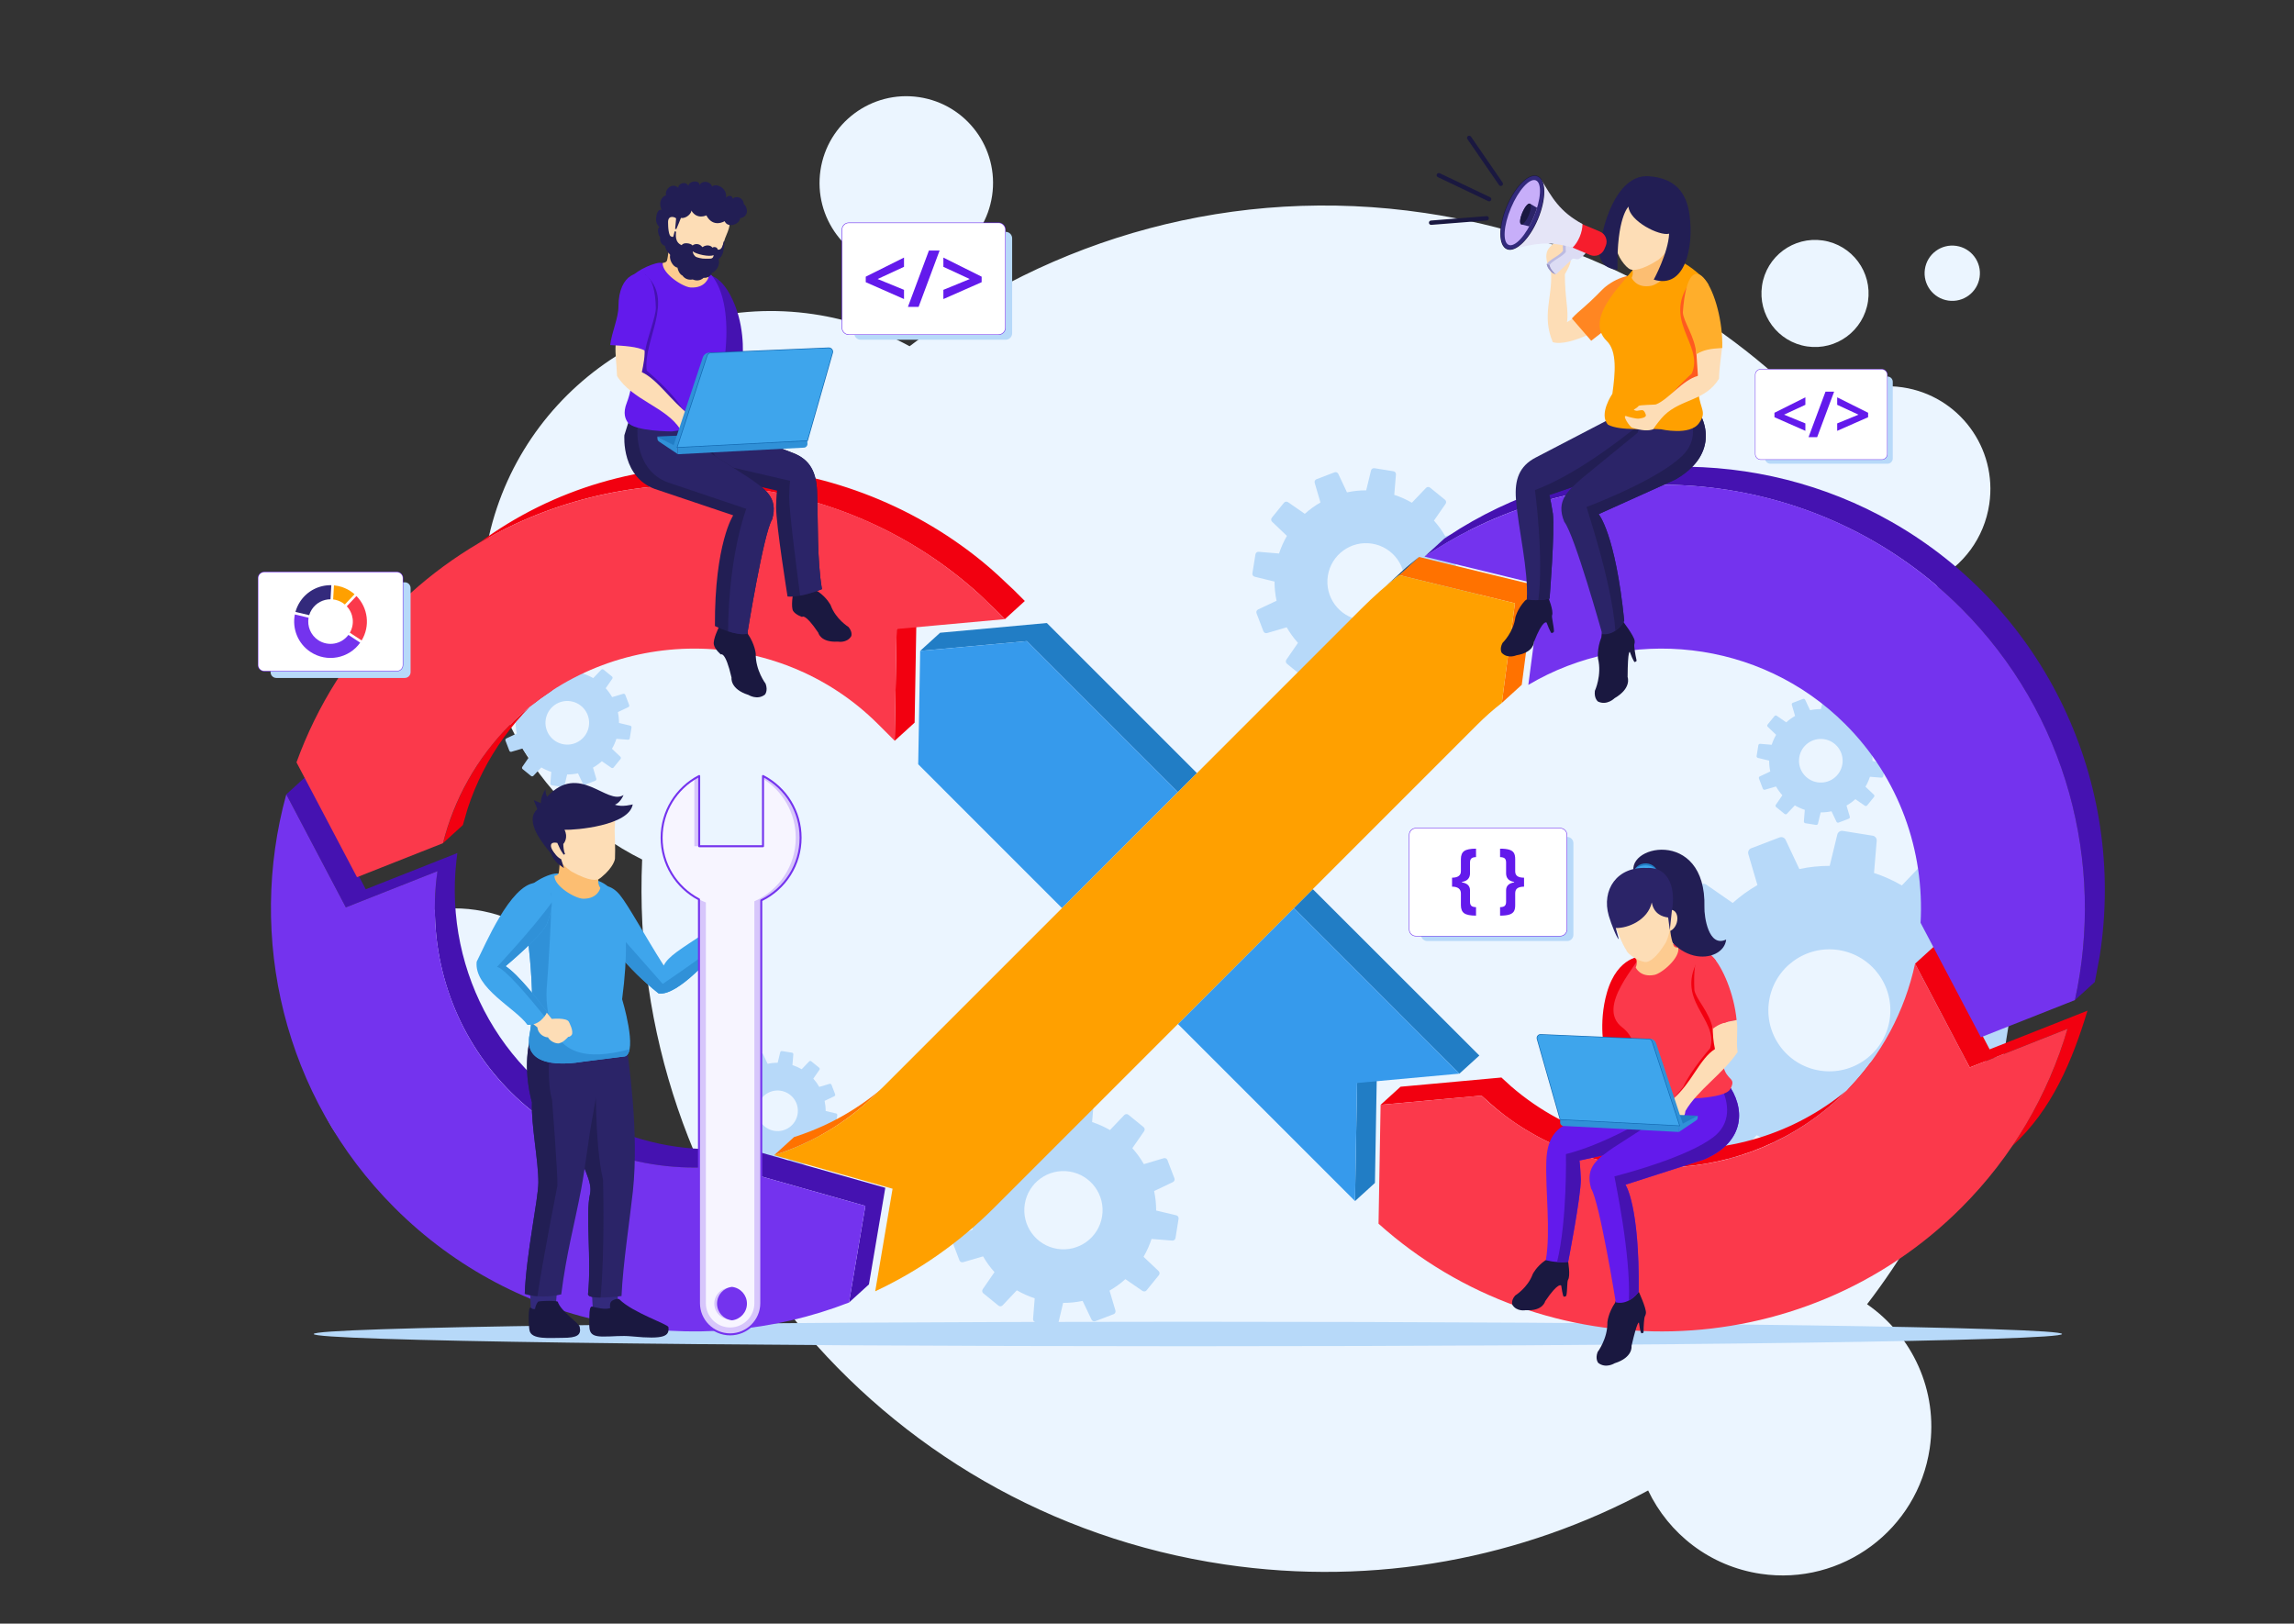
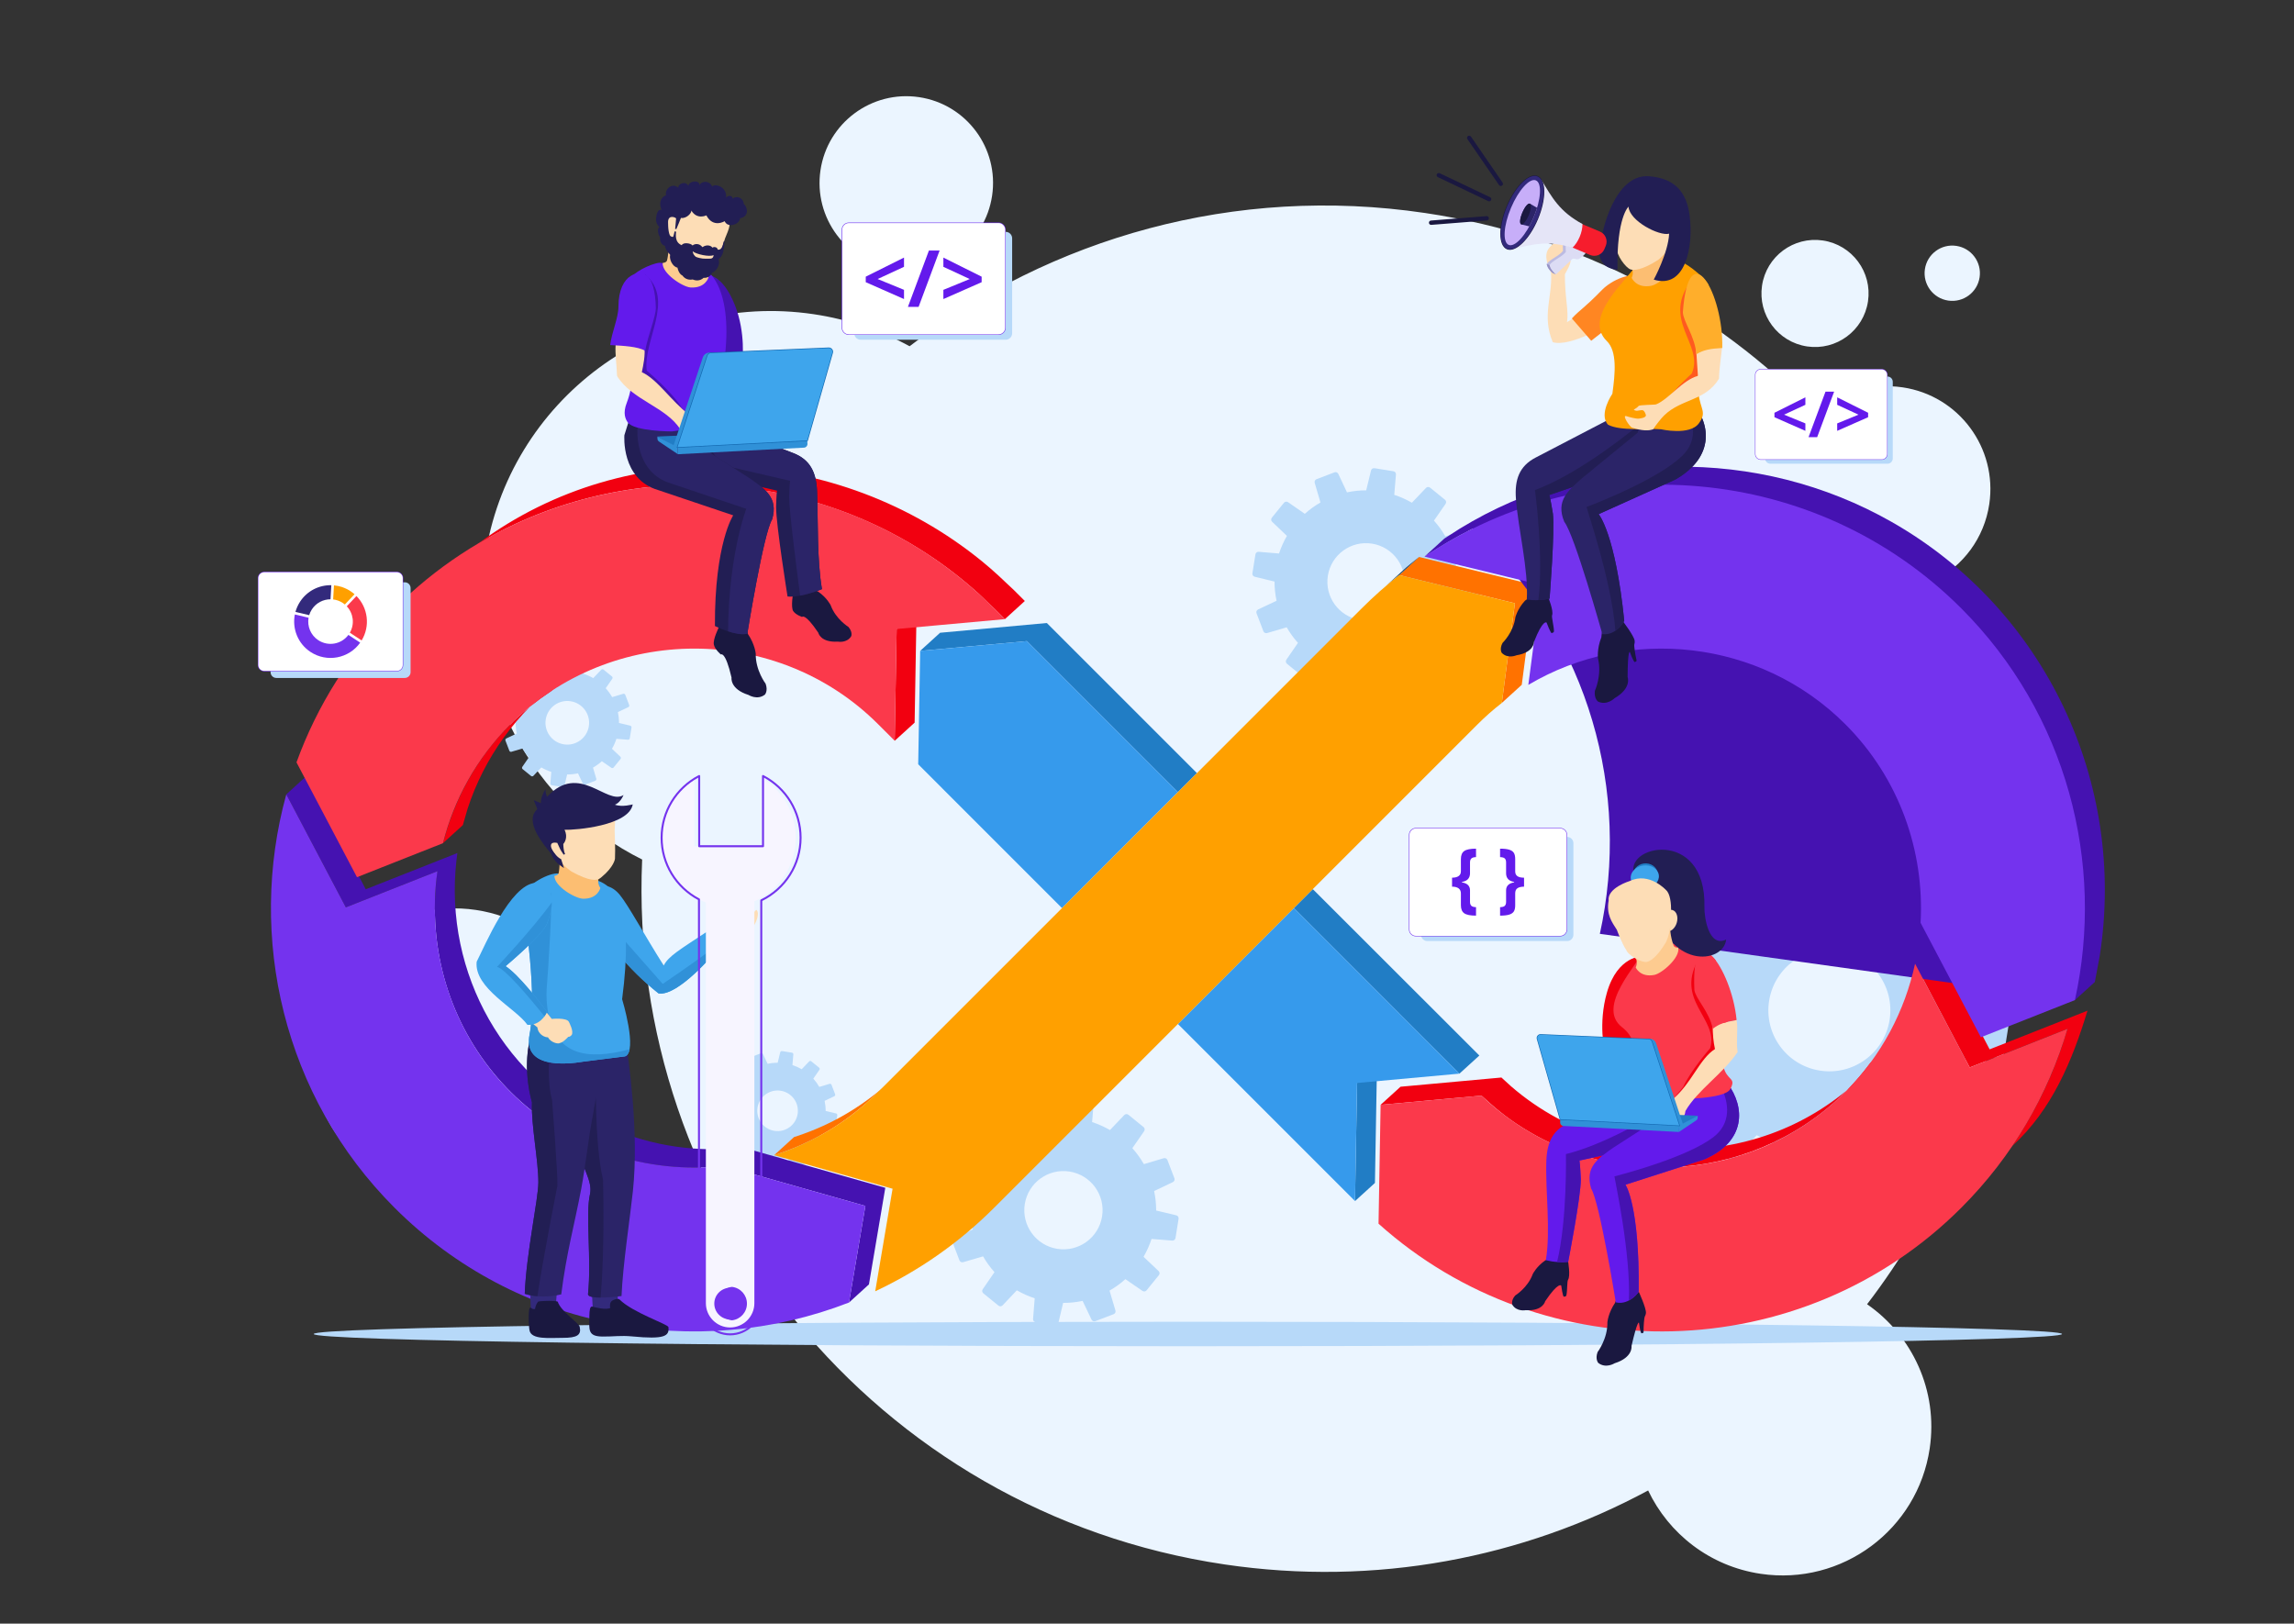
<svg xmlns="http://www.w3.org/2000/svg" width="100%" height="100%" viewBox="0 0 842 596" version="1.1" xml:space="preserve" style="fill-rule:evenodd;clip-rule:evenodd;stroke-linejoin:round;stroke-miterlimit:2;">
  <rect x="0" y="0" width="842" height="596" fill="#333333" stroke="none" />
  <g id="g618">
    <g id="g620">
      <g id="g628">
        <path id="path630" d="M523.009,78.179c57.016,8.452 106.676,35.485 143.774,74.033c8.128,-7.744 19.613,-11.797 31.579,-10.023c20.613,3.055 34.846,22.244 31.791,42.857c-1.855,12.515 -9.657,22.676 -20.114,28.046c22.639,44.69 32.149,96.577 24.244,149.902c-6.477,43.688 -23.87,83.053 -48.984,115.764c16.568,11.457 26.14,31.678 22.986,52.95c-4.422,29.83 -32.19,50.429 -62.021,46.006c-18.7,-2.771 -33.771,-14.719 -41.325,-30.597c-45.916,24.725 -99.916,35.386 -155.471,27.15c-128.257,-19.013 -219.342,-132.001 -213.77,-258.754c-40.071,-19.941 -64.64,-64.011 -57.722,-110.684c8.603,-58.031 62.62,-98.1 120.651,-89.498c12.717,1.885 24.57,5.952 35.239,11.763c51.96,-39.752 119.316,-59.266 189.143,-48.915m195.044,12.075c5.545,0.822 9.375,5.984 8.553,11.529c-0.823,5.546 -5.984,9.375 -11.53,8.553c-5.546,-0.822 -9.375,-5.984 -8.553,-11.53c0.822,-5.546 5.984,-9.375 11.53,-8.552m-482.559,352.454c12.051,1.787 20.371,13.003 18.585,25.054c-1.786,12.05 -13.003,20.37 -25.053,18.584c-12.05,-1.786 -20.371,-13.003 -18.585,-25.053c1.786,-12.051 13.003,-20.371 25.053,-18.585m433.58,-354.432c10.74,1.593 18.157,11.591 16.565,22.331c-1.593,10.74 -11.59,18.157 -22.331,16.564c-10.74,-1.592 -18.157,-11.589 -16.564,-22.33c1.592,-10.741 11.59,-18.157 22.33,-16.565m-331.754,-52.618c17.396,2.578 29.407,18.771 26.829,36.166c-2.58,17.396 -18.772,29.408 -36.168,26.829c-17.396,-2.578 -29.407,-18.772 -26.829,-36.167c2.58,-17.395 18.772,-29.407 36.168,-26.828m-162.652,298.362c28.857,4.278 48.782,31.139 44.504,59.995c-4.277,28.857 -31.138,48.783 -59.995,44.505c-28.857,-4.278 -48.782,-31.139 -44.505,-59.996c4.279,-28.856 31.139,-48.781 59.996,-44.504" style="fill:#ebf5ff;" />
      </g>
      <g id="g632">
        <path id="path634" d="M717.464,344.512c-1.866,-3.265 -4.076,-6.326 -6.592,-9.121l6.75,-9.72c0.522,-0.752 0.376,-1.785 -0.334,-2.362l-8.651,-7.031c-0.712,-0.578 -1.743,-0.512 -2.376,0.151l-8.191,8.59c-3.236,-1.875 -6.666,-3.407 -10.221,-4.567l0.987,-11.809c0.077,-0.916 -0.563,-1.732 -1.47,-1.877l-11.007,-1.763c-0.901,-0.145 -1.767,0.432 -1.983,1.318l-2.795,11.52c-3.744,-0.009 -7.48,0.383 -11.141,1.165l-5.046,-10.715c-0.392,-0.831 -1.355,-1.219 -2.214,-0.891l-10.413,3.976c-0.856,0.327 -1.315,1.254 -1.057,2.134l3.34,11.381c-3.248,1.861 -6.294,4.062 -9.075,6.567l-9.72,-6.751c-0.751,-0.521 -1.786,-0.375 -2.362,0.335l-7.03,8.651c-0.578,0.712 -0.513,1.743 0.151,2.376l8.588,8.191c-1.874,3.235 -3.407,6.665 -4.565,10.222l-11.809,-0.989c-0.916,-0.076 -1.733,0.564 -1.878,1.471l-1.763,11.007c-0.144,0.901 0.432,1.767 1.318,1.982l11.52,2.796c-0.009,3.743 0.383,7.48 1.165,11.141l-10.715,5.046c-0.831,0.392 -1.219,1.354 -0.891,2.214l3.977,10.413c0.327,0.856 1.254,1.315 2.132,1.057l11.382,-3.341c1.852,3.234 4.042,6.265 6.532,9.036l-6.723,9.763c-0.518,0.751 -0.369,1.781 0.339,2.356l8.65,7.031c0.714,0.579 1.749,0.51 2.38,-0.157l8.145,-8.607c3.234,1.877 6.662,3.413 10.216,4.575l-0.942,11.832c-0.073,0.914 0.567,1.726 1.472,1.871l11.006,1.763c0.904,0.144 1.772,-0.435 1.984,-1.325l2.746,-11.512c3.743,0.013 7.481,-0.375 11.142,-1.154l5.097,10.711c0.393,0.828 1.353,1.212 2.21,0.886l10.413,-3.978c0.859,-0.327 1.318,-1.258 1.055,-2.139l-3.38,-11.351c3.251,-1.857 6.298,-4.055 9.082,-6.558l9.763,6.724c0.751,0.518 1.78,0.369 2.356,-0.339l7.03,-8.651c0.58,-0.712 0.512,-1.748 -0.156,-2.379l-8.607,-8.145c1.878,-3.234 3.413,-6.663 4.575,-10.217l11.832,0.942c0.913,0.073 1.727,-0.565 1.871,-1.47l1.763,-11.008c0.145,-0.903 -0.435,-1.771 -1.325,-1.983l-11.512,-2.746c0.013,-3.744 -0.375,-7.481 -1.155,-11.143l10.712,-5.096c0.828,-0.393 1.213,-1.353 0.886,-2.21l-3.977,-10.414c-0.329,-0.858 -1.259,-1.318 -2.14,-1.055l-11.351,3.38Zm-68.117,22.82c1.956,-12.211 13.44,-20.524 25.651,-18.569c12.211,1.956 20.524,13.44 18.568,25.651c-1.955,12.211 -13.439,20.523 -25.65,18.569c-12.211,-1.956 -20.524,-13.44 -18.569,-25.651" style="fill:#b7d9f9;" />
      </g>
      <g id="g636">
        <path id="path638" d="M530.497,196.875c-1.181,-2.067 -2.58,-4.004 -4.173,-5.773l4.273,-6.152c0.33,-0.475 0.237,-1.129 -0.212,-1.495l-5.475,-4.449c-0.45,-0.365 -1.103,-0.324 -1.504,0.095l-5.184,5.437c-2.048,-1.187 -4.218,-2.156 -6.469,-2.89l0.625,-7.474c0.049,-0.58 -0.356,-1.097 -0.93,-1.189l-6.966,-1.115c-0.571,-0.092 -1.119,0.273 -1.255,0.834l-1.77,7.291c-2.369,-0.006 -4.734,0.242 -7.05,0.737l-3.194,-6.781c-0.248,-0.526 -0.857,-0.772 -1.401,-0.564l-6.591,2.517c-0.541,0.207 -0.832,0.793 -0.668,1.35l2.114,7.203c-2.057,1.177 -3.984,2.571 -5.745,4.156l-6.151,-4.273c-0.476,-0.33 -1.13,-0.237 -1.495,0.212l-4.449,5.476c-0.366,0.45 -0.325,1.103 0.095,1.503l5.436,5.185c-1.186,2.047 -2.156,4.218 -2.89,6.469l-7.473,-0.626c-0.58,-0.049 -1.098,0.357 -1.189,0.931l-1.116,6.966c-0.091,0.57 0.274,1.119 0.835,1.255l7.29,1.769c-0.006,2.37 0.243,4.734 0.738,7.052l-6.781,3.193c-0.527,0.248 -0.773,0.857 -0.565,1.401l2.517,6.59c0.207,0.543 0.794,0.832 1.35,0.669l7.203,-2.114c1.172,2.046 2.558,3.965 4.134,5.719l-4.255,6.178c-0.327,0.477 -0.233,1.127 0.214,1.492l5.476,4.449c0.451,0.367 1.106,0.324 1.506,-0.099l5.155,-5.447c2.047,1.188 4.216,2.161 6.466,2.896l-0.597,7.488c-0.046,0.578 0.358,1.092 0.931,1.184l6.967,1.116c0.572,0.092 1.121,-0.276 1.255,-0.838l1.738,-7.287c2.369,0.009 4.734,-0.237 7.052,-0.729l3.226,6.778c0.249,0.524 0.856,0.768 1.398,0.561l6.591,-2.518c0.543,-0.207 0.834,-0.796 0.668,-1.354l-2.14,-7.184c2.058,-1.175 3.986,-2.566 5.748,-4.15l6.18,4.255c0.474,0.328 1.127,0.234 1.491,-0.214l4.449,-5.475c0.367,-0.452 0.324,-1.106 -0.099,-1.507l-5.448,-5.154c1.189,-2.046 2.16,-4.217 2.895,-6.466l7.489,0.596c0.579,0.046 1.093,-0.358 1.185,-0.931l1.116,-6.966c0.091,-0.571 -0.276,-1.121 -0.84,-1.255l-7.285,-1.738c0.008,-2.37 -0.238,-4.735 -0.731,-7.052l6.78,-3.226c0.524,-0.249 0.767,-0.856 0.56,-1.399l-2.517,-6.59c-0.208,-0.543 -0.797,-0.835 -1.354,-0.668l-7.184,2.139Zm-43.111,14.442c1.238,-7.727 8.506,-12.989 16.234,-11.751c7.729,1.237 12.99,8.505 11.752,16.234c-1.238,7.728 -8.506,12.989 -16.233,11.751c-7.729,-1.237 -12.99,-8.505 -11.753,-16.234" style="fill:#b7d9f9;" />
      </g>
      <g id="g640">
        <path id="path642" d="M684.775,269.828c-0.667,-1.168 -1.458,-2.264 -2.359,-3.263l2.415,-3.477c0.187,-0.268 0.135,-0.637 -0.12,-0.844l-3.093,-2.515c-0.255,-0.206 -0.624,-0.182 -0.85,0.054l-2.93,3.073c-1.158,-0.671 -2.384,-1.219 -3.656,-1.634l0.353,-4.223c0.028,-0.328 -0.2,-0.62 -0.525,-0.672l-3.937,-0.63c-0.322,-0.052 -0.632,0.154 -0.708,0.471l-1.001,4.121c-1.339,-0.004 -2.676,0.137 -3.985,0.416l-1.805,-3.833c-0.14,-0.296 -0.484,-0.436 -0.791,-0.318l-3.724,1.422c-0.306,0.118 -0.471,0.448 -0.379,0.763l1.195,4.071c-1.162,0.665 -2.251,1.452 -3.246,2.348l-3.476,-2.414c-0.269,-0.187 -0.639,-0.134 -0.845,0.119l-2.514,3.095c-0.207,0.255 -0.184,0.623 0.054,0.85l3.071,2.929c-0.67,1.157 -1.218,2.385 -1.632,3.656l-4.224,-0.353c-0.328,-0.028 -0.62,0.201 -0.672,0.526l-0.631,3.937c-0.051,0.321 0.155,0.631 0.472,0.708l4.12,1c-0.003,1.34 0.137,2.676 0.417,3.985l-3.832,1.804c-0.298,0.141 -0.436,0.485 -0.319,0.793l1.422,3.724c0.117,0.306 0.449,0.47 0.763,0.378l4.071,-1.195c0.662,1.157 1.445,2.24 2.336,3.232l-2.404,3.491c-0.186,0.269 -0.133,0.637 0.12,0.843l3.094,2.514c0.255,0.208 0.626,0.184 0.852,-0.055l2.913,-3.078c1.157,0.672 2.382,1.22 3.654,1.636l-0.337,4.232c-0.026,0.326 0.202,0.617 0.526,0.669l3.937,0.63c0.323,0.052 0.634,-0.155 0.709,-0.473l0.982,-4.118c1.34,0.005 2.676,-0.134 3.985,-0.413l1.824,3.831c0.14,0.297 0.484,0.434 0.79,0.317l3.724,-1.422c0.307,-0.118 0.472,-0.45 0.378,-0.766l-1.209,-4.059c1.162,-0.665 2.252,-1.451 3.248,-2.346l3.492,2.405c0.268,0.185 0.637,0.132 0.842,-0.121l2.515,-3.094c0.207,-0.255 0.183,-0.625 -0.056,-0.852l-3.079,-2.913c0.672,-1.156 1.222,-2.382 1.637,-3.654l4.232,0.337c0.327,0.027 0.617,-0.202 0.669,-0.526l0.631,-3.937c0.051,-0.323 -0.156,-0.633 -0.475,-0.709l-4.117,-0.982c0.005,-1.339 -0.134,-2.676 -0.412,-3.985l3.83,-1.823c0.296,-0.141 0.434,-0.484 0.317,-0.79l-1.423,-3.725c-0.116,-0.307 -0.45,-0.471 -0.765,-0.377l-4.059,1.209Zm-24.363,8.161c0.699,-4.367 4.806,-7.341 9.174,-6.641c4.367,0.699 7.341,4.807 6.641,9.174c-0.699,4.368 -4.806,7.341 -9.174,6.641c-4.367,-0.699 -7.34,-4.806 -6.641,-9.174" style="fill:#b7d9f9;" />
      </g>
      <g id="g644">
        <path id="path646" d="M419.847,427.326c-1.197,-2.095 -2.615,-4.058 -4.229,-5.852l4.331,-6.236c0.335,-0.482 0.241,-1.145 -0.215,-1.515l-5.55,-4.511c-0.456,-0.371 -1.118,-0.329 -1.524,0.097l-5.256,5.511c-2.076,-1.203 -4.276,-2.186 -6.557,-2.93l0.633,-7.576c0.05,-0.588 -0.361,-1.112 -0.943,-1.205l-7.062,-1.131c-0.578,-0.092 -1.134,0.277 -1.271,0.846l-1.794,7.39c-2.402,-0.005 -4.799,0.246 -7.148,0.748l-3.237,-6.874c-0.252,-0.533 -0.87,-0.782 -1.42,-0.572l-6.682,2.551c-0.548,0.21 -0.844,0.804 -0.677,1.368l2.142,7.302c-2.084,1.195 -4.038,2.607 -5.822,4.214l-6.236,-4.331c-0.483,-0.335 -1.146,-0.241 -1.515,0.214l-4.511,5.551c-0.371,0.456 -0.329,1.118 0.097,1.524l5.51,5.255c-1.202,2.076 -2.186,4.277 -2.929,6.558l-7.576,-0.634c-0.588,-0.049 -1.113,0.362 -1.205,0.944l-1.131,7.062c-0.093,0.577 0.276,1.133 0.845,1.271l7.391,1.794c-0.006,2.402 0.246,4.799 0.748,7.148l-6.874,3.238c-0.534,0.251 -0.783,0.868 -0.573,1.419l2.552,6.681c0.21,0.55 0.804,0.844 1.368,0.679l7.302,-2.144c1.188,2.075 2.593,4.02 4.191,5.797l-4.313,6.264c-0.332,0.482 -0.237,1.143 0.217,1.511l5.55,4.511c0.458,0.372 1.122,0.328 1.528,-0.1l5.225,-5.522c2.074,1.204 4.274,2.19 6.554,2.935l-0.604,7.591c-0.047,0.586 0.363,1.107 0.943,1.201l7.062,1.131c0.58,0.092 1.137,-0.279 1.273,-0.851l1.762,-7.385c2.402,0.008 4.799,-0.241 7.148,-0.74l3.27,6.871c0.253,0.532 0.869,0.778 1.418,0.568l6.681,-2.551c0.551,-0.211 0.845,-0.807 0.677,-1.372l-2.169,-7.283c2.085,-1.192 4.04,-2.602 5.827,-4.208l6.263,4.314c0.483,0.332 1.143,0.237 1.512,-0.217l4.51,-5.55c0.372,-0.458 0.329,-1.122 -0.099,-1.527l-5.523,-5.226c1.205,-2.075 2.19,-4.274 2.936,-6.555l7.591,0.605c0.586,0.047 1.107,-0.363 1.2,-0.943l1.132,-7.063c0.092,-0.579 -0.28,-1.136 -0.851,-1.272l-7.386,-1.762c0.009,-2.402 -0.241,-4.799 -0.74,-7.149l6.872,-3.27c0.531,-0.252 0.778,-0.868 0.568,-1.417l-2.551,-6.681c-0.211,-0.551 -0.808,-0.846 -1.373,-0.678l-7.283,2.169Zm-43.702,14.641c1.255,-7.834 8.622,-13.168 16.457,-11.913c7.834,1.254 13.168,8.622 11.913,16.457c-1.254,7.833 -8.622,13.167 -16.456,11.912c-7.835,-1.254 -13.168,-8.622 -11.914,-16.456" style="fill:#b7d9f9;" />
      </g>
      <g id="g648">
        <path id="path650" d="M300.716,398.978c-0.62,-1.087 -1.356,-2.105 -2.194,-3.036l2.247,-3.235c0.174,-0.25 0.125,-0.594 -0.111,-0.786l-2.88,-2.34c-0.236,-0.193 -0.58,-0.171 -0.79,0.05l-2.727,2.859c-1.077,-0.624 -2.219,-1.134 -3.402,-1.52l0.328,-3.931c0.027,-0.304 -0.187,-0.576 -0.489,-0.624l-3.663,-0.588c-0.3,-0.047 -0.588,0.145 -0.66,0.439l-0.93,3.835c-1.246,-0.003 -2.49,0.128 -3.708,0.387l-1.681,-3.565c-0.129,-0.277 -0.45,-0.406 -0.736,-0.297l-3.466,1.323c-0.285,0.109 -0.438,0.418 -0.352,0.71l1.112,3.789c-1.082,0.619 -2.095,1.352 -3.021,2.186l-3.235,-2.248c-0.25,-0.173 -0.594,-0.125 -0.786,0.112l-2.339,2.879c-0.193,0.237 -0.171,0.581 0.049,0.791l2.859,2.726c-0.624,1.077 -1.134,2.218 -1.519,3.402l-3.931,-0.329c-0.305,-0.025 -0.576,0.188 -0.625,0.49l-0.587,3.663c-0.048,0.3 0.144,0.588 0.438,0.66l3.835,0.931c-0.003,1.246 0.128,2.49 0.388,3.708l-3.566,1.679c-0.277,0.131 -0.406,0.452 -0.297,0.737l1.323,3.467c0.109,0.284 0.417,0.437 0.71,0.351l3.789,-1.112c0.616,1.077 1.345,2.085 2.174,3.007l-2.238,3.25c-0.172,0.25 -0.123,0.593 0.112,0.784l2.88,2.34c0.238,0.193 0.582,0.17 0.793,-0.052l2.71,-2.864c1.077,0.624 2.218,1.136 3.4,1.522l-0.313,3.939c-0.024,0.303 0.188,0.574 0.49,0.622l3.663,0.587c0.301,0.048 0.59,-0.145 0.66,-0.441l0.914,-3.832c1.246,0.004 2.49,-0.125 3.709,-0.384l1.696,3.565c0.132,0.276 0.451,0.404 0.736,0.295l3.466,-1.324c0.286,-0.109 0.439,-0.419 0.351,-0.712l-1.125,-3.778c1.082,-0.618 2.096,-1.349 3.023,-2.182l3.25,2.237c0.249,0.173 0.592,0.123 0.783,-0.113l2.34,-2.879c0.193,-0.237 0.171,-0.582 -0.052,-0.792l-2.864,-2.711c0.624,-1.077 1.136,-2.217 1.522,-3.401l3.939,0.314c0.303,0.025 0.574,-0.188 0.623,-0.489l0.586,-3.664c0.048,-0.301 -0.144,-0.59 -0.441,-0.66l-3.832,-0.914c0.005,-1.246 -0.125,-2.49 -0.384,-3.709l3.566,-1.696c0.275,-0.131 0.403,-0.45 0.294,-0.736l-1.324,-3.465c-0.109,-0.286 -0.419,-0.44 -0.712,-0.352l-3.778,1.125Zm-22.672,7.596c0.651,-4.065 4.473,-6.832 8.538,-6.181c4.064,0.651 6.831,4.473 6.18,8.538c-0.651,4.064 -4.473,6.831 -8.537,6.18c-4.064,-0.651 -6.831,-4.473 -6.181,-8.537" style="fill:#b7d9f9;" />
      </g>
      <g id="g652">
        <path id="path654" d="M224.679,255.895c-0.667,-1.168 -1.458,-2.262 -2.359,-3.262l2.415,-3.477c0.187,-0.268 0.135,-0.638 -0.119,-0.844l-3.095,-2.514c-0.254,-0.208 -0.623,-0.184 -0.849,0.053l-2.93,3.072c-1.157,-0.671 -2.383,-1.219 -3.656,-1.633l0.354,-4.223c0.027,-0.328 -0.201,-0.62 -0.526,-0.672l-3.937,-0.631c-0.322,-0.051 -0.632,0.155 -0.708,0.472l-1.001,4.12c-1.339,-0.003 -2.676,0.137 -3.985,0.417l-1.804,-3.832c-0.141,-0.298 -0.485,-0.437 -0.792,-0.319l-3.724,1.422c-0.306,0.117 -0.471,0.448 -0.378,0.763l1.194,4.071c-1.162,0.665 -2.251,1.452 -3.246,2.349l-3.476,-2.415c-0.269,-0.187 -0.639,-0.134 -0.845,0.119l-2.514,3.095c-0.207,0.254 -0.184,0.623 0.054,0.849l3.071,2.93c-0.67,1.157 -1.218,2.384 -1.632,3.656l-4.224,-0.353c-0.328,-0.028 -0.62,0.201 -0.672,0.525l-0.63,3.937c-0.052,0.322 0.154,0.632 0.472,0.709l4.119,1c-0.003,1.339 0.137,2.676 0.417,3.985l-3.832,1.805c-0.298,0.14 -0.436,0.484 -0.319,0.791l1.423,3.724c0.116,0.306 0.448,0.471 0.762,0.378l4.071,-1.194c0.662,1.156 1.445,2.241 2.336,3.232l-2.404,3.491c-0.186,0.269 -0.132,0.637 0.12,0.843l3.094,2.515c0.255,0.207 0.626,0.182 0.852,-0.057l2.913,-3.078c1.157,0.672 2.383,1.221 3.654,1.637l-0.337,4.232c-0.026,0.326 0.203,0.617 0.526,0.669l3.937,0.63c0.323,0.052 0.634,-0.155 0.71,-0.474l0.981,-4.117c1.34,0.004 2.676,-0.135 3.985,-0.413l1.824,3.831c0.14,0.297 0.484,0.434 0.79,0.317l3.725,-1.423c0.306,-0.117 0.471,-0.449 0.377,-0.765l-1.209,-4.06c1.162,-0.664 2.252,-1.45 3.248,-2.345l3.492,2.404c0.268,0.186 0.637,0.133 0.842,-0.12l2.515,-3.094c0.207,-0.255 0.183,-0.626 -0.056,-0.852l-3.079,-2.912c0.672,-1.157 1.222,-2.383 1.637,-3.655l4.232,0.337c0.327,0.026 0.617,-0.202 0.669,-0.525l0.631,-3.938c0.052,-0.323 -0.156,-0.634 -0.474,-0.709l-4.118,-0.982c0.005,-1.34 -0.134,-2.676 -0.412,-3.985l3.83,-1.823c0.296,-0.141 0.434,-0.484 0.317,-0.791l-1.423,-3.724c-0.116,-0.307 -0.45,-0.471 -0.765,-0.378l-4.059,1.209Zm-24.363,8.162c0.7,-4.367 4.807,-7.341 9.174,-6.641c4.367,0.699 7.341,4.807 6.641,9.174c-0.699,4.368 -4.806,7.34 -9.174,6.642c-4.367,-0.701 -7.34,-4.807 -6.641,-9.175" style="fill:#b7d9f9;" />
      </g>
      <g id="g656">
        <path id="path658" d="M436.007,485.188c177.207,0 320.862,2.012 320.862,4.495c-0,2.483 -143.655,4.495 -320.862,4.495c-177.207,0 -320.862,-2.012 -320.862,-4.495c0,-2.483 143.655,-4.495 320.862,-4.495" style="fill:#b7d9f9;" />
      </g>
      <g id="g660">
        <path id="path662" d="M372.191,216.656c-3.957,-3.76 -7.511,-7.161 -11.779,-10.637c-52.755,-42.966 -129.655,-47.388 -184.69,-6.645c4.593,-2.552 8.734,-4.87 13.542,-7.092c56.329,-26.029 123.714,-16.106 169.83,25.529l5.784,5.496l3.964,3.964l7.313,-6.651l-3.964,-3.964Zm-43.798,55.266l7.313,-6.651l0.714,-41.026l-7.313,6.652l-0.714,41.025Zm-165.814,37.603l7.313,-6.652l1.725,-5.972c6.099,-18.808 18.12,-35.443 34.079,-47.132l3.907,-2.713l-7.312,6.652l-3.907,2.712c-18.031,13.205 -30.157,31.594 -35.805,53.105" style="fill:#f20010;" />
      </g>
      <g id="g664">
        <path id="path666" d="M551.24,258.029l7.313,-6.651l4.8,-36.585l-42.48,-10.345l-7.313,6.652l42.48,10.344l-4.8,36.585Zm-233.145,146.759l7.312,-6.651c-9.767,8.509 -20.337,14.711 -32.642,18.824l-1.311,0.427l-7.312,6.652c13.025,-4.251 23.618,-10.249 33.953,-19.252" style="fill:#ff7200;" />
      </g>
      <g id="g668">
        <path id="path670" d="M513.56,211.1l7.312,-6.651l-0.445,0.352l-0.446,0.355l-0.443,0.356l-0.443,0.358l-0.442,0.36l-0.441,0.362l-0.44,0.363l-0.439,0.367l-0.437,0.367l-0.437,0.369l-0.435,0.371l-7.314,6.652l0.436,-0.371l0.437,-0.37l0.437,-0.367l0.439,-0.366l0.44,-0.364l0.441,-0.361l0.442,-0.361l0.443,-0.357l0.444,-0.357l0.445,-0.355l0.446,-0.352Z" style="fill:#0b3961;" />
      </g>
      <g id="g672">
        <path id="path674" d="M738.657,420.605c14.407,-13.102 21.973,-31.205 27.539,-49.604l-35.907,14.193l-20.064,-38.089l-7.313,6.651l20.065,38.089l35.906,-14.192l-2.151,6.738c-4.556,13.233 -10.337,24.578 -18.075,36.214m-187.564,-25.071l-37.037,3.38l-7.313,6.652l37.037,-3.38c5.093,4.645 9.015,7.949 14.903,11.672c41.241,26.077 96.641,16.783 126.694,-22.222l1.04,-1.375l7.312,-6.651c-15.297,20.232 -36.925,33.427 -62.098,37.229c-27.537,4.158 -55.909,-3.796 -76.99,-22.069l-3.548,-3.236Z" style="fill:#f20010;" />
      </g>
      <g id="g676">
-         <path id="path678" d="M761.587,367.115l7.313,-6.651l1.779,-9.464c9.963,-63.75 -20.034,-127.336 -76.306,-159.387c-48.979,-27.897 -110.361,-26.999 -158.474,2.385l-5.73,3.676l-7.313,6.651c6.145,-3.942 10.95,-6.926 17.554,-10.202c57.233,-28.39 127.056,-18.919 174.371,24.322c39.878,36.443 57.73,90.931 47.769,143.95l-0.963,4.72Z" style="fill:#4512b1;" />
+         <path id="path678" d="M761.587,367.115l7.313,-6.651l1.779,-9.464c9.963,-63.75 -20.034,-127.336 -76.306,-159.387c-48.979,-27.897 -110.361,-26.999 -158.474,2.385l-5.73,3.676l-7.313,6.651c6.145,-3.942 10.95,-6.926 17.554,-10.202c39.878,36.443 57.73,90.931 47.769,143.95l-0.963,4.72Z" style="fill:#4512b1;" />
      </g>
      <g id="g680">
        <path id="path682" d="M384.232,228.697l-39.174,3.574l-7.312,6.651l39.173,-3.574l55.43,55.431l6.982,-6.982l-55.099,-55.1Zm113.119,212.189l7.312,-6.651l0.755,-43.347l-7.312,6.651l-0.755,43.347Zm38.325,-46.775l7.313,-6.651l-61.137,-61.085l-6.952,6.953l60.776,60.783Z" style="fill:#217dc5;" />
      </g>
      <g id="g684">
        <path id="path686" d="M311.627,478.127l7.313,-6.652l6.002,-35.459l-51.898,-14.704c-17.154,1.699 -33.264,-0.405 -49.15,-7.291c-38.53,-16.705 -61.038,-56.595 -56.364,-98.181l0.342,-2.7l-33.624,13.29l-21.855,-41.489l-7.313,6.651l21.854,41.489l33.625,-13.29c-0.303,0.583 -0.874,9.461 -0.912,10.84c-1.589,57.268 46.458,102.457 103.46,97.592l2.624,-0.259l51.899,14.703l-6.003,35.46Z" style="fill:#4512b1;" />
      </g>
      <g id="g688">
        <path id="path690" d="M187.38,265.857c37.027,-37.027 97.921,-37.027 134.948,0l6.065,6.065l0.715,-41.026l39.734,-3.625l-3.964,-3.964c-60.513,-60.513 -159.534,-60.513 -220.048,-0c-16.501,16.501 -28.504,35.867 -36.005,56.536l22.204,42.152l31.55,-12.471c4.075,-16.046 12.341,-31.207 24.801,-43.667" style="fill:#fb394b;" />
      </g>
      <g id="g692">
        <path id="path694" d="M187.381,400.805c-21.936,-21.936 -30.878,-52.249 -26.822,-81.015l-33.624,13.292l-21.855,-41.489c-14.418,52.32 -1.167,110.844 39.75,151.761c44.889,44.889 110.967,56.48 166.797,34.772l6.002,-35.459l-51.898,-14.703c-27.961,3.154 -57.091,-5.899 -78.35,-27.159" style="fill:#7433ee;" />
      </g>
      <g id="g696">
        <path id="path698" d="M432.35,375.885l65.001,65.001l0.755,-43.347l37.57,-3.428l-60.776,-60.783l-42.55,42.557Z" style="fill:#369aec;" />
      </g>
      <g id="g700">
        <path id="path702" d="M432.349,290.779l-55.43,-55.431l-39.173,3.574l-0.725,41.628l52.779,52.785l42.549,-42.556Z" style="fill:#369aec;" />
      </g>
      <g id="g704">
        <path id="path706" d="M560.965,251.407c36.59,-21.701 85.019,-16.884 116.354,14.45c19.877,19.878 29.084,46.634 27.618,72.884l22.133,42.018l34.518,-13.644c11.042,-50.22 -2.864,-104.952 -41.721,-143.808c-53.333,-53.333 -136.58,-59.661 -197.012,-18.982l42.916,10.45l-4.806,36.632Z" style="fill:#7433ee;" />
      </g>
      <g id="g708">
        <path id="path710" d="M677.317,400.805c-36.56,36.561 -96.39,37.021 -133.537,1.381l-37.036,3.38l-0.76,43.627c60.894,54.609 155.383,52.662 213.883,-5.837c18.921,-18.922 31.926,-41.607 39.016,-65.703l-35.907,14.192l-20.063,-38.089c-3.732,17.292 -12.264,33.718 -25.596,47.049" style="fill:#fb394b;" />
      </g>
      <g id="g712">
        <path id="path714" d="M364.878,443.355l67.471,-67.47l42.551,-42.557l67.47,-67.471c2.825,-2.825 5.788,-5.434 8.87,-7.828l4.8,-36.585l-42.48,-10.345c-4.763,3.752 -9.353,7.82 -13.74,12.208l-67.471,67.472l-42.549,42.555l-67.472,67.471c-11.032,11.031 -24.18,18.777 -38.186,23.235l43.474,12.316l-6.374,37.652c15.816,-7.417 30.617,-17.634 43.636,-30.653" style="fill:#ffa000;" />
      </g>
      <g id="g716">
        <path id="path718" d="M568.161,218.952c-0,-0 2.176,5.263 1.532,6.884c-0.253,0.636 0.651,4.027 0.679,5.768c0.012,0.741 -0.652,0.645 -0.787,0.787c-0.355,0.375 -1.915,-3.848 -1.915,-3.848c-0,0 -1.299,-1.429 -4.636,7.105c-0,0 0.061,3.854 -6.445,4.898c0,0 -3.146,1.415 -5.38,-0.901c-0,-0 -0.924,-1.381 0.296,-3.644c0,0 4.01,-3.888 4.708,-9.403c-0,-0 0.701,-3.021 3.512,-6.083c-0,0 2.092,-1.724 2.997,-1.06c0.905,0.665 5.439,-0.503 5.439,-0.503" style="fill:#1a1840;" />
      </g>
      <g id="g720">
        <path id="path722" d="M595.541,227.877c0,-0 4.15,5.391 4.449,7.289c0.073,0.467 0.01,0.949 -0.128,1.414c-0.149,0.499 0.38,3.895 0.792,5.639c0.179,0.76 -0.436,0.619 -0.541,0.772c-0.366,0.527 -1.886,-3.649 -1.886,-3.649c-0,-0 -0.767,-1.161 -0.824,9.19c0,-0 1.628,4.038 -4.807,7.778c-0,-0 -2.743,2.768 -6.038,1.233c-0,-0 -1.535,-1.082 -1.165,-3.962c-0,-0 2.649,-5.726 1.148,-11.825c0,0 -0.487,-3.469 1.235,-7.837c0,0 0.147,-3.091 0.971,-3.73c2.369,-1.839 5.519,0.285 6.794,-2.312" style="fill:#1a1840;" />
      </g>
      <g id="g724">
        <path id="path726" d="M589.799,154.352l-26.157,13.619c-5.997,3.122 -7.76,8.091 -7.226,15.177c0.831,11.045 4.627,25.859 3.988,36.907c0,-0 3.436,0.739 8.358,-0.299c-0,0 1.975,-24.54 1.223,-31.174c0,-0 -0.944,-5.834 -1.302,-6.873l27.357,-9.346l9.182,-18.544l-15.423,0.533Z" style="fill:#2b2468;" />
      </g>
      <g id="g728">
        <path id="path730" d="M564.65,220.285c1.187,-0.054 2.577,-0.205 4.111,-0.529c0,0 1.977,-24.541 1.225,-31.175c-0,0 -0.945,-5.833 -1.303,-6.872l27.358,-9.346l9.181,-18.544l-1.008,0.035c-13.163,10.822 -28.106,21.286 -40.816,26.032c-0,0 3.297,24.304 1.252,40.399" style="fill:#221e54;" />
      </g>
      <g id="g732">
        <path id="path734" d="M614.996,176.012l-28.217,12.721c-0,0 6.123,7.046 9.392,39.106c-0.6,1.494 -3.776,5.533 -8.043,4.936c0,0 -10.179,-36.472 -13.955,-41.204c-3.305,-7.87 1.572,-11.589 6.391,-15.938l20.542,-16.803l1.016,-4.796l18.331,-7.088c7.415,8.002 9.341,20.54 -5.457,29.066" style="fill:#2b2468;" />
      </g>
      <g id="g736">
        <path id="path738" d="M614.996,176.012l-28.217,12.721c0,0 6.123,7.047 9.391,39.106c-0.34,0.849 -1.514,2.521 -3.248,3.697c-1.331,-17.803 -10.263,-44.01 -10.601,-45.428c5.93,-2.257 26.622,-10.6 35.055,-18.701c6.017,-5.78 4.62,-13.243 0.434,-19.439l2.643,-1.023c7.415,8.003 9.341,20.541 -5.457,29.067" style="fill:#221e54;" />
      </g>
      <g id="g740">
        <path id="path742" d="M574.39,100.67c1.25,-2.452 2.849,-4.546 1.791,-7.112c1.454,-1.164 0.199,-3.27 -0.757,-4.335c-0.42,-0.561 -3.648,-1.722 -6.02,0.913c-1.62,1.632 -3.12,3.603 -0.101,9.978c0.574,8.932 -3.458,15.796 0.639,25.501c6.728,1.852 19.695,-6.483 22.621,-7.047c10.573,-2.82 9.537,-9.241 5.621,-13.108c-1.058,-0.965 -15.413,8.196 -23.04,12.809c0.737,-4.239 -0.799,-8.853 -0.754,-17.599" style="fill:#fdddb6;" />
      </g>
      <g id="g744">
        <path id="path746" d="M604.557,102.211c-5.651,-3.302 -13.405,1.014 -16.426,4.093c-7.409,7.552 -7.844,7.007 -11.186,10.583l7.094,8.198l17.302,-13.521l3.216,-9.353Z" style="fill:#ff8622;" />
      </g>
      <g id="g748">
        <path id="path750" d="M600.64,97.06c-2.417,4.948 -20.092,19.155 -10.855,28.149c3.824,3.725 3.08,11.767 2.029,19.327c0,-0 -5.152,7.505 -1.601,11.352c4.587,2.463 14.52,1.243 19.423,1.688c-0,0 10.61,2.449 13.96,-2.221c3.004,-4.187 0.487,-5.016 -0.165,-11.012c-1.621,-14.936 3.846,-31.583 3.598,-39.929c-1.652,-2.973 -9.5,-9.134 -11.208,-8.482l-15.181,1.128Z" style="fill:#ffa000;" />
      </g>
      <g id="g752">
        <path id="path754" d="M620.948,137.125c0,-0 -8.2,7.354 -11.848,13.269l-4.999,4.652l12.471,-10.57l10.525,-10.221l3.238,-13.721l-5.862,-10.147l-3.174,-8.021c-12.207,15.079 4.455,23.932 -0.351,34.759" style="fill:#ff5a1f;" />
      </g>
      <g id="g756">
        <path id="path758" d="M606.782,157.577c-1.638,0.617 -4.091,0.591 -7.762,-0.602c-0.808,-0.263 -3.887,-4.845 -2.028,-4.204c0.666,0.229 3.548,1.032 4.515,0.899c0.841,-0.115 2.292,-0.283 2.614,-1.07c0.1,-0.244 -0.553,-2.15 -1.451,-2.049c-0.341,0.038 -1.436,0.138 -1.764,0.232c-0.289,0.082 -1.433,-0.292 -1.182,-0.439c0.624,-0.368 1.393,-0.885 1.687,-1.293c0.357,-0.494 5.924,-0.403 6.484,-0.629c4.584,-1.846 9.685,-8.949 15.317,-10.441c-0.255,-2.899 -0.318,-5.77 -0.645,-9.729l9.522,-0.931c-0.253,3.049 -1.012,7.184 -1.141,11.721c-5.069,8.204 -13.712,7.28 -20.068,13.387c-1.173,1.127 -3.214,3.74 -4.098,5.148" style="fill:#fdddb6;" />
      </g>
      <g id="g760">
        <path id="path762" d="M622.619,130.05c-0.429,-6.511 -4.836,-12.042 -4.937,-15.448c2.165,-29.415 14.98,-6.646 14.469,13.137c-4.613,0.244 -6.954,0.744 -9.532,2.311" style="fill:#ffae2b;" />
      </g>
      <g id="g764">
        <path id="path766" d="M597.526,96.29c0,-0 2.836,2.583 1.367,5.698c0,0 1.671,3.997 7.25,2.905c2.979,-0.631 10.026,-6.634 9.242,-10.511c-0,0 -1.298,0.113 -1.729,-0.674c0,0 -1.784,-4.248 -1.327,-9.202l-14.803,11.784Z" style="fill:#fcbe72;" />
      </g>
      <g id="g768">
        <path id="path770" d="M593.722,82.675c-0,-0 -0.623,5.533 -0.208,8.56c-0.29,2.222 3.152,7.11 5.024,7.688c0.993,0.307 3.981,0.43 10.107,-3.54c0,0 2.552,-2.042 3.809,-4.192c-0,-0 6.813,-9.94 5.155,-13.891c0,-0 -2.624,-9.21 -10.99,-9.349c-0,-0 -9.593,-1.725 -11.223,2.985c-3.209,4.369 -2.084,8.093 -1.674,11.739" style="fill:#fdddb6;" />
      </g>
      <g id="g772">
        <path id="path774" d="M607.002,102.642c-0,-0 5.318,-9.771 5.643,-16.862c-3.559,0.982 -14.588,-4.643 -14.918,-9.927c0,0 -4.398,4.046 -4.032,23.099c-0,-0 -5.697,0.204 -6.637,-5.472c0.39,-9.804 6.124,-29.568 18.012,-28.785c10.089,0.664 14.009,6.336 15.071,14.203c1.566,11.601 -1.486,27.363 -13.139,23.744" style="fill:#221e54;" />
      </g>
      <g id="g776">
        <path id="path778" d="M538.811,49.955c0.362,-0.248 0.86,-0.156 1.109,0.205l11.607,16.866c0.249,0.361 0.156,0.86 -0.205,1.109c-0.362,0.249 -0.861,0.157 -1.109,-0.205l-11.607,-16.865c-0.249,-0.362 -0.156,-0.861 0.205,-1.11" style="fill:#1a1840;" />
      </g>
      <g id="g780">
        <path id="path782" d="M527.378,63.964c0.188,-0.397 0.667,-0.566 1.063,-0.377l18.484,8.803c0.396,0.188 0.565,0.666 0.377,1.062c-0.189,0.397 -0.667,0.566 -1.063,0.378l-18.484,-8.803c-0.396,-0.189 -0.566,-0.667 -0.377,-1.063" style="fill:#1a1840;" />
      </g>
      <g id="g784">
        <path id="path786" d="M524.48,81.812c-0.034,-0.437 0.295,-0.824 0.732,-0.858l20.409,-1.619c0.438,-0.034 0.824,0.295 0.859,0.733c0.035,0.436 -0.295,0.823 -0.732,0.857l-20.41,1.619c-0.437,0.035 -0.823,-0.294 -0.858,-0.732" style="fill:#1a1840;" />
      </g>
      <g id="g788">
        <path id="path790" d="M581.163,92.278c-0.723,0.992 -1.55,1.76 -2.798,2.459c-0.689,0.172 -1.468,-0.125 -2.016,-0.289c-2.094,1.965 -4.19,3.931 -6.284,5.897c-1.231,-0.939 -2.106,-2.124 -2.349,-3.439c1.045,-1.668 4.445,-2.847 5.964,-4.783c-0.028,-1.079 -0.057,-2.157 -0.085,-3.235c0.666,-0.32 1.683,-0.346 2.764,-0.035c-0.01,1.075 1.9,2.167 4.804,3.425" style="fill:#bcbbe2;" />
      </g>
      <g id="g792">
        <path id="path794" d="M582.2,92.661c-0.723,0.992 -1.55,1.76 -2.798,2.459c-0.689,0.172 -1.468,-0.126 -2.015,-0.29c-2.095,1.966 -4.191,3.932 -6.285,5.898c-1.231,-0.939 -2.106,-2.124 -2.349,-3.44c1.046,-1.667 4.445,-2.846 5.965,-4.783c-0.029,-1.078 -0.058,-2.156 -0.085,-3.234c0.666,-0.32 1.682,-0.346 2.763,-0.035c-0.01,1.075 1.9,2.166 4.804,3.425" style="fill:#dcdcf4;" />
      </g>
      <g id="g796">
        <path id="path798" d="M567.716,96.906l1.037,0.382c0.155,1.333 1.501,2.788 2.349,3.44l-1.037,-0.383c-0.663,-0.492 -2.108,-1.819 -2.349,-3.439" style="fill:#9592c5;" />
      </g>
      <g id="g800">
        <path id="path802" d="M587.259,85.015l-8.502,-3.584l-3.62,8.588l8.501,3.584c2.021,0.852 4.372,-0.104 5.224,-2.125l0.522,-1.239c0.852,-2.021 -0.104,-4.372 -2.125,-5.224" style="fill:#f61d2d;" />
      </g>
      <g id="g804">
        <path id="path806" d="M577.171,90.949c-9.17,-2.849 -14.759,-1.226 -22.314,0.587l10.827,-25.682c3.977,6.674 6.717,11.809 15.158,16.384l-0,0.002c-0.006,1.432 -0.341,3.065 -1.028,4.694c-0.687,1.629 -1.621,3.009 -2.642,4.013l-0.001,0.002Z" style="fill:#e5e5f7;" />
      </g>
      <g id="g808">
        <path id="path810" d="M564.419,64.616c-3.175,-1.338 -8.285,3.594 -11.413,11.016c-3.129,7.422 -3.092,14.524 0.082,15.863c3.175,1.337 8.285,-3.595 11.413,-11.016c3.129,-7.423 3.092,-14.525 -0.082,-15.863" style="fill:#1a1840;" />
      </g>
      <g id="g812">
        <path id="path814" d="M564.346,64.789c-3.079,-1.298 -8.079,3.589 -11.167,10.916c-3.089,7.327 -3.098,14.318 -0.018,15.616c3.079,1.299 8.079,-3.589 11.167,-10.915c3.089,-7.327 3.097,-14.318 0.018,-15.617" style="fill:#332a7c;" />
      </g>
      <g id="g816">
        <path id="path818" d="M563.745,66.215c-2.292,-0.966 -6.384,3.552 -9.141,10.091c-2.756,6.539 -3.133,12.623 -0.842,13.589c2.291,0.966 6.384,-3.552 9.14,-10.091c2.757,-6.539 3.134,-12.622 0.843,-13.589" style="fill:#c7aef9;" />
      </g>
      <g id="g820">
        <path id="path822" d="M561.641,74.794c-0.033,-0.014 -0.007,-0.002 -0.011,-0.004l-0,0c-0.84,-0.337 -1.984,1.178 -2.866,3.27c-0.881,2.091 -1.167,3.969 -0.34,4.335l0.001,-0c0.003,0.001 -0.03,-0.013 0.009,0.004c0.041,0.017 0.158,0.05 0.243,0.054l2.638,0.642c0.56,-1.02 1.095,-2.123 1.587,-3.291c0.507,-1.2 0.932,-2.385 1.276,-3.526l-2.367,-1.38c-0.052,-0.043 -0.138,-0.09 -0.17,-0.104" style="fill:#2b2468;" />
      </g>
      <g id="g824">
        <path id="path826" d="M561.537,74.75c-0.647,-0.272 -1.887,1.21 -2.773,3.31c-0.885,2.1 -1.079,4.023 -0.433,4.295c0.646,0.272 1.886,-1.209 2.772,-3.309c0.885,-2.1 1.079,-4.024 0.434,-4.296" style="fill:#1a1840;" />
      </g>
      <g id="g828">
        <path id="path830" d="M263.899,230.154c0,0 -2.32,4.619 -1.878,6.49c0.443,1.871 2.571,3.595 2.571,3.595c-0,0 1.645,-1.348 3.913,8.489c0,-0 -0.685,4.191 6.239,6.373c0,-0 3.202,2.046 6.009,-0.12c0,-0 1.228,-1.357 0.261,-4.019c0,-0 -3.745,-4.881 -3.622,-11.006c-0,0 -0.28,-3.404 -2.853,-7.193c0,0 -0.8,-2.909 -1.721,-3.341c-0.344,-0.161 -4.631,-0.21 -5.106,-0.04c-0.428,0.153 0.543,-0.142 -0.896,0.078c-1.649,0.251 -2.895,0.721 -2.917,0.694" style="fill:#1a1840;" />
      </g>
      <g id="g832">
        <path id="path834" d="M291.133,217.443c-0,-0 -0.945,5.473 0.015,6.878c0.961,1.405 3.267,2.153 3.267,2.153c-0,0 0.931,-1.637 5.931,5.77c0,-0 0.766,3.68 7.18,3.281c0,-0 3.297,0.673 4.927,-2.008c-0,-0 0.584,-1.512 -1.062,-3.404c-0,-0 -4.646,-2.842 -6.491,-7.941c-0,0 -1.313,-2.724 -4.642,-5.036c-0,-0 -2.36,-1.193 -3.08,-0.367c-0.719,0.825 -6.045,0.674 -6.045,0.674" style="fill:#1a1840;" />
      </g>
      <g id="g836">
        <path id="path838" d="M263.936,155.849l27.184,10.455c6.233,2.397 8.515,7.077 8.78,14.09c0.413,10.932 -0.057,25.094 1.799,35.863c0,0 -7.691,3.18 -12.636,2.709c0,-0 -4.203,-26.26 -4.203,-32.853c-0,-0 0.117,-4.947 0.353,-6.007l-25.399,-5.887l-11.074,-17.177l15.196,-1.193Z" style="fill:#221e54;" />
      </g>
      <g id="g840">
        <path id="path842" d="M263.936,155.849l27.184,10.455c6.233,2.397 8.515,7.077 8.78,14.09c0.413,10.932 -0.057,25.094 1.799,35.863c0,0 -3.955,1.636 -8.017,2.387c-1.242,-9.409 -4.02,-31.014 -4.02,-36.133c0,-0 0.118,-4.947 0.353,-6.007l-25.398,-5.887l-9.096,-14.108l8.415,-0.66Z" style="fill:#2b2468;" />
      </g>
      <g id="g844">
        <path id="path846" d="M229.178,159.735c-0,-0 -1.337,16.169 12.439,20.174l27.502,9.265c-0,-0 -6.831,10.244 -6.713,40.625c0,0 7.772,3.887 11.894,2.826c-0,0 5.931,-36.925 9.11,-41.988c2.369,-8.092 -2.831,-11.199 -8.045,-14.93l-22.027,-14.206l-1.532,-4.592l-20.784,-3.072l-1.844,5.898Z" style="fill:#221e54;" />
      </g>
      <g id="g848">
        <path id="path850" d="M267.218,231.747c2.372,0.776 5.135,1.379 7.082,0.879c-0,-0 5.931,-36.926 9.11,-41.99c2.369,-8.092 -2.831,-11.198 -8.044,-14.93l-22.028,-14.205l-1.532,-4.593l-16.912,-2.498l-0.914,2.924c0,-0 -1.338,16.169 12.44,20.174l27.501,9.264c-0,0 -6.403,16.358 -6.703,44.975" style="fill:#2b2468;" />
      </g>
      <g id="g852">
        <path id="path854" d="M258.938,100.892c-0,-0 5.951,-1.116 10.812,11.131c4.085,10.294 2.71,20.709 2.71,20.709l-11.144,-0.133l-2.378,-31.707Z" style="fill:#4512b1;" />
      </g>
      <g id="g856">
        <path id="path858" d="M256.463,97.856c6.574,1.55 13.78,14.322 8.126,42.147c0,0 -3.034,13.327 -6.314,16.721l-11.658,1.648c-0,0 -13.948,-0.011 -16.227,-3.354c-0.768,-1.127 -1.903,-3.208 -0.312,-7.248c4.964,-12.602 1.449,-38.514 1.845,-46.03c1.549,-2.645 9.356,-5.836 10.882,-5.213l13.658,1.329Z" style="fill:#631aec;" />
      </g>
      <g id="g860">
        <path id="path862" d="M237.391,136.075c0,0 9.061,7.504 12.783,13.54l4.409,4.749l-12.725,-10.787l-10.742,-10.431l-3.304,-14.001l5.982,-10.356l2.879,-8.152c11.313,9.377 -0.808,24.447 0.718,35.438" style="fill:#4512b1;" />
      </g>
      <g id="g864">
        <path id="path866" d="M249.632,157.524l4.601,-4.417c0.401,-0.384 -0.925,-0.622 -1.371,-0.958c-6.507,-4.907 -11.467,-12.856 -17.278,-15.532c0.546,-2.634 1.318,-6.052 0.933,-9.621l-10.558,-0.499c-0.232,3.641 0.401,7.394 0.518,11.517c5.466,8.847 18.055,11.378 23.155,19.51" style="fill:#fdddb6;" />
      </g>
      <g id="g868">
        <path id="path870" d="M236.803,128.771c1.065,-5.818 3.818,-12.204 3.921,-15.68c-0.287,-13.061 -4.964,-14.458 -9.294,-11.748c-2.405,1.505 -4.426,5.131 -4.435,11.169c-0.006,4.256 -2.414,9.207 -3.027,14.158c4.707,0.249 10.204,0.501 12.835,2.101" style="fill:#631aec;" />
      </g>
      <g id="g872">
        <path id="path874" d="M260.676,96.172c-0,-0 -2.418,2.836 -0.62,5.659c0,0 -1.121,4.058 -6.632,3.689c-2.949,-0.244 -10.478,-5.168 -10.196,-9c0,-0 1.264,-0.051 1.583,-0.862c0,0 1.201,-4.313 0.153,-9.033l15.712,9.547Z" style="fill:#fdcb90;" />
      </g>
      <g id="g876">
        <path id="path878" d="M266.128,87.495c-0,0 -1.925,6.505 -3.149,9.463c0,-0 -1.183,2.602 -6.855,4.682c-0.266,0.098 -0.65,0.228 -0.876,0.238c-1.087,0.046 -1.39,0.205 -6.548,-5.443c0,-0 -2.044,-2.746 -2.748,-5.26c-0,0 -3.826,-11.832 -1.097,-15.398c-0,-0 2.791,-6.782 11.308,-4.705c-0,0 10.181,0.794 10.584,6.001c2.095,5.28 0.763,6.836 -0.619,10.422" style="fill:#fdddb6;" />
      </g>
      <g id="g880">
        <path id="path882" d="M265.64,88.637c-0.239,0.701 -0.48,3.343 -2.226,2.987c-0.037,-0.853 -1.236,-1.198 -2.009,-0.708c0.109,-0.276 -1.503,-1.611 -3.603,-0.189c-1.483,-1.984 -3.563,-0.831 -3.559,-0.597c-0.757,-0.929 -3.497,-1.261 -4.012,-0.124c-2.701,-1.083 -2.119,-4.048 -2.082,-4.958l-0.534,-0.126c-0.397,2.015 -1.023,3.36 -1.023,3.36c-2.271,0.891 -1.871,4.54 -0.4,4.738c-1.011,1.944 0.852,5.054 2.458,5.198c0.533,2.492 1.811,2.903 1.811,2.903c1.102,1.558 2.719,1.678 3.792,1.458c1,0.448 2.605,0.682 4.018,-0.601c0,-0 2.15,0.339 3.21,-1.977c0.843,-0.025 3.116,-2.418 2.247,-4.829c0,0 1.675,-1.063 1.877,-3.673c-0,0 0.287,-0.971 0.337,-3.024l-0.302,0.162Zm-3.745,4.996c-1.347,0.795 -6.497,-0.317 -7.639,-1.386c0,0 0.01,1.163 1.156,2.034c-0,0 0.829,0.395 2.464,0.628c1.646,0.128 3.085,0.011 3.085,0.011c1.053,-0.229 0.934,-1.287 0.934,-1.287" style="fill:#221e54;" />
      </g>
      <g id="g884">
        <path id="path886" d="M265.973,81.188c-0,0 -4.188,2.644 -6.713,-2.136c-0,-0 -3.403,1.726 -5.507,-1.771c0.133,0.934 -1.848,3.073 -3.819,2.707c-0,-0 -1.327,3.376 -1.681,4.109l-0.439,-0.063l0.349,-3.81c0.031,-0.341 -2.702,-1.557 -2.94,0.952c-0,0 -0.125,3.46 0.623,5.158c0.153,0.42 1.018,0.902 1.647,0.438c0.038,-0.227 -1.441,6.295 -0.953,7.218c-0,0 -2.469,-1.939 -2.406,-3.776c-0.291,0.183 -2.299,-1.079 -1.792,-3.082c-0.316,-0.066 -1.556,-3.028 -0.274,-3.728c0,0 -1.544,-1.303 -1.232,-3.314c0,0 0.081,-3.449 2.047,-3.092c-0.234,-0.029 -1.783,-3.951 1.613,-5.355c-0.679,-1.674 1.938,-4.951 4.529,-2.692c-0.33,-1.483 2.701,-2.741 3.632,-0.702c0.223,-1.979 4.451,-2.316 4.02,-0.16c0.472,-1.504 3.4,-2.209 4.737,0.351c1.082,-1.243 5.598,0.212 5.082,4.215c0.258,-0.751 2.185,-1.388 2.529,0.357c0.602,-1.19 3.825,-0.896 4.003,1.994c0.811,0.168 2.637,4.335 -1.422,5.122c0.063,2.009 -4.371,3.921 -5.633,1.06" style="fill:#221e54;" />
      </g>
      <g id="g888">
        <path id="path890" d="M241.306,160.237l7.387,4.13l47.628,-2.48l-7.244,-3.709l-47.771,2.059Z" style="fill:#217dc5;" />
      </g>
      <g id="g892">
        <path id="path894" d="M241.306,160.237l7.375,3.895l0.136,2.601l-6.922,-4.641c-0.383,-0.257 -0.593,-0.653 -0.592,-1.114l0.003,-0.741Z" style="fill:#3091d8;" />
      </g>
      <g id="g896">
        <path id="path898" d="M296.309,161.651l-47.628,2.48l0.136,2.603l46.295,-2.412c0.734,-0.038 1.301,-0.668 1.264,-1.403l-0.067,-1.268Z" style="fill:#3091d8;" />
      </g>
      <g id="g900">
        <path id="path902" d="M257.934,131.278l-10.711,32.267l1.47,0.822l12.584,-34.988l-1.043,0.07c-1.088,0.072 -1.956,0.796 -2.3,1.829" style="fill:#3091d8;" />
      </g>
      <g id="g904">
        <path id="path906" d="M304.137,127.559l-43.248,1.837c-0.665,0.028 -1.219,0.448 -1.426,1.081l-11.113,33.908l48.14,-2.507l9.224,-32.318c0.142,-0.496 0.043,-0.999 -0.277,-1.405c-0.321,-0.406 -0.783,-0.618 -1.3,-0.596" style="fill:#1369b1;" />
      </g>
      <g id="g908">
        <path id="path910" d="M304.147,127.795l-43.248,1.837c-0.566,0.024 -1.036,0.379 -1.212,0.918l-11.006,33.582l47.628,-2.481l9.178,-32.156c0.121,-0.426 0.039,-0.845 -0.235,-1.193c-0.274,-0.347 -0.663,-0.526 -1.105,-0.507" style="fill:#3ea5ec;" />
      </g>
      <g id="g912">
        <path id="path914" d="M601.473,474.121c-0,-0 2.781,5.991 2.661,7.853c-0.03,0.457 -0.193,0.901 -0.422,1.311c-0.248,0.442 -0.471,3.772 -0.452,5.511c0.008,0.758 -0.545,0.494 -0.677,0.615c-0.458,0.423 -1.008,-3.858 -1.008,-3.858c-0,0 -0.48,-1.263 -2.737,8.53c-0,0 0.681,4.173 -6.212,6.345c0,-0 -3.188,2.036 -5.982,-0.119c-0,-0 -1.223,-1.351 -0.259,-4.002c-0,0 3.728,-4.859 3.606,-10.955c-0,-0 0.278,-3.39 2.839,-7.161c0,0 0.796,-2.897 1.713,-3.327c2.637,-1.237 5.168,1.446 6.93,-0.743" style="fill:#1a1840;" />
      </g>
      <g id="g916">
        <path id="path918" d="M575.552,462.949c-0,-0 0.941,5.449 -0.016,6.847c-0.375,0.548 -0.241,3.954 -0.584,5.609c-0.146,0.705 -0.756,0.471 -0.914,0.577c-0.416,0.28 -0.995,-4.052 -0.995,-4.052c0,-0 -0.926,-1.631 -5.905,5.743c0,-0 -0.762,3.663 -7.147,3.267c-0,-0 -3.281,0.67 -4.905,-2c0,0 -0.581,-1.505 1.057,-3.388c0,-0 4.626,-2.829 6.463,-7.905c-0,-0 1.307,-2.713 4.622,-5.014c-0,0 2.349,-1.188 3.064,-0.366c0.716,0.822 5.26,0.682 5.26,0.682" style="fill:#1a1840;" />
      </g>
      <g id="g920">
        <path id="path922" d="M603.387,401.62l-27.063,10.409c-6.206,2.387 -8.477,7.046 -8.741,14.027c-0.411,10.883 1.657,25.777 -0.191,36.499c0,-0 3.274,1.103 8.199,0.634c-0,-0 4.648,-23.757 4.648,-30.322c-0,0 -0.277,-5.803 -0.512,-6.858l27.762,-6.101l11.025,-17.1l-15.127,-1.188Z" style="fill:#631aec;" />
      </g>
      <g id="g924">
        <path id="path926" d="M571.515,463.25c1.166,0.079 2.54,0.085 4.076,-0.061c-0,-0 4.647,-23.757 4.647,-30.322c0,0 -0.276,-5.803 -0.511,-6.858l27.763,-6.101l11.024,-17.1l-0.989,-0.078c-14.058,9.115 -29.816,17.684 -42.759,20.913c-0,-0 0.529,24.109 -3.251,39.607" style="fill:#4512b1;" />
      </g>
      <g id="g928">
        <path id="path930" d="M625.604,425.572l-28.976,9.303c0,0 5.202,7.562 4.844,39.246c-0.749,1.392 -4.301,4.987 -8.404,3.932c0,0 -5.904,-36.76 -9.069,-41.801c-2.359,-8.056 2.819,-11.149 8.009,-14.863l21.929,-14.141l1.523,-4.572l18.695,-4.896c6.358,8.639 6.851,21.102 -8.551,27.792" style="fill:#631aec;" />
      </g>
      <g id="g932">
        <path id="path934" d="M625.604,425.572l-28.976,9.303c0,0 5.202,7.562 4.844,39.246c-0.425,0.792 -1.758,2.295 -3.582,3.251c0.672,-17.54 -5.153,-44.132 -5.326,-45.556c6.043,-1.547 27.183,-7.407 36.318,-14.387c6.519,-4.98 5.98,-12.427 2.577,-18.944l2.696,-0.705c6.358,8.639 6.851,21.102 -8.551,27.792" style="fill:#4512b1;" />
      </g>
      <g id="g936">
        <path id="path938" d="M602.91,350.981c-0,-0 -9.167,-0.288 -13.092,13.361c-3.299,11.472 -0.815,21.63 -0.815,21.63c0,-0 -4.433,11.237 -0.752,11.387l14.574,0.597l0.085,-46.975Z" style="fill:#f20010;" />
      </g>
      <g id="g940">
        <path id="path942" d="M603.428,348.513c-1.754,5.056 -17.96,21.015 -7.998,28.613c4.127,3.148 5.011,7.864 7.077,15.075c-0,-0 -2.995,6.123 0.879,9.42l12.28,1.778c0,0 17.349,0.211 19.424,-3.625c2.382,-4.404 -1.261,-2.797 -2.59,-8.505c-3.311,-14.218 -1.544,-30.725 -2.76,-38.746c-1.94,-2.675 -10.229,-7.701 -11.801,-6.872l-14.511,2.862Z" style="fill:#fb394b;" />
      </g>
      <g id="g944">
        <path id="path946" d="M627.699,384.786c-0,-0 -7.051,8.051 -9.878,14.183l-4.278,5.072l10.793,-11.653l8.958,-11.089l1.52,-13.614l-6.84,-9.101l-3.999,-7.367c-10.012,15.972 7.094,22.564 3.724,33.569" style="fill:#f20010;" />
      </g>
      <g id="g948">
        <path id="path950" d="M618.629,407.823c-0.061,0.607 -0.42,3.805 -4.005,4.142c-2.776,0.262 -3.515,-0.188 -4.004,-0.723c-0.557,-0.612 -2.039,0.456 -2.528,0.859c-1.15,0.947 -4.126,-0.474 -4.126,-0.474c-0,0 -0.203,-2.367 2.299,-4.261c2.503,-1.894 7.973,-4.086 8.015,-4.12c6.341,-5.253 9.647,-14.741 15.189,-18.155c-0.604,-2.777 -0.808,-5.395 -0.852,-8.812l8.79,-1.856c0.636,3.415 -0.255,7.955 0.38,11.769c-5.373,7.983 -14.663,13.888 -19.158,21.631" style="fill:#fdddb6;" />
      </g>
      <g id="g952">
        <path id="path954" d="M628.646,377.666c-1.175,-6.23 -6.234,-10.95 -6.73,-14.223c-1.349,-28.626 13.673,-8.163 15.492,10.98c-4.422,0.775 -6.459,1.43 -8.762,3.243" style="fill:#fb394b;" />
      </g>
      <g id="g956">
        <path id="path958" d="M623.127,409.565l-6.773,3.786l-43.66,-2.274l6.641,-3.4l43.792,1.888Z" style="fill:#217dc5;" />
      </g>
      <g id="g960">
        <path id="path962" d="M623.127,409.565l-6.761,3.57l-0.125,2.385l6.345,-4.255c0.351,-0.235 0.544,-0.599 0.543,-1.021l-0.002,-0.679Z" style="fill:#3091d8;" />
      </g>
      <g id="g964">
        <path id="path966" d="M572.705,410.861l43.66,2.274l-0.124,2.385l-42.438,-2.21c-0.673,-0.035 -1.194,-0.613 -1.158,-1.286l0.06,-1.163Z" style="fill:#3091d8;" />
      </g>
      <g id="g968">
        <path id="path970" d="M607.883,383.018l9.819,29.579l-1.348,0.754l-11.536,-32.073l0.957,0.063c0.998,0.067 1.793,0.73 2.108,1.677" style="fill:#3091d8;" />
      </g>
      <g id="g972">
        <path id="path974" d="M565.53,379.609l39.645,1.684c0.609,0.025 1.117,0.41 1.307,0.99l10.188,31.085l-44.13,-2.299l-8.456,-29.626c-0.13,-0.455 -0.039,-0.915 0.253,-1.287c0.295,-0.373 0.717,-0.567 1.193,-0.547" style="fill:#1369b1;" />
      </g>
      <g id="g976">
        <path id="path978" d="M565.521,379.825l39.644,1.684c0.52,0.022 0.95,0.347 1.111,0.842l10.089,30.784l-43.66,-2.274l-8.413,-29.477c-0.112,-0.39 -0.036,-0.775 0.215,-1.094c0.251,-0.319 0.608,-0.482 1.014,-0.465" style="fill:#3ea5ec;" />
      </g>
      <g id="g980">
        <path id="path982" d="M607.101,330.99c0,-0 -10.741,-4.618 -6.998,-9.448c-5.316,-11.149 26.31,-18.266 25.497,11.521c-0.091,3.324 1.465,14.911 7.976,11.824c-0.901,9.114 -22.048,11.131 -26.475,-13.897" style="fill:#221e54;" />
      </g>
      <g id="g984">
        <path id="path986" d="M603.383,316.966c-2.51,0.334 -4.294,2.486 -3.985,4.805c0.309,2.32 2.594,3.93 5.103,3.595c2.51,-0.334 4.294,-2.486 3.985,-4.805c-0.309,-2.32 -2.593,-3.929 -5.103,-3.595" style="fill:#217dc5;" />
      </g>
      <g id="g988">
        <path id="path990" d="M603.157,317.714c-2.843,0.378 -4.897,2.566 -4.588,4.885c0.308,2.32 2.864,3.894 5.707,3.515c2.842,-0.378 4.897,-2.566 4.588,-4.886c-0.309,-2.319 -2.864,-3.893 -5.707,-3.514" style="fill:#3ea5ec;" />
      </g>
      <g id="g992">
        <path id="path994" d="M613.891,334.058c-1.498,-0.449 -3.233,0.923 -3.875,3.066c-0.643,2.141 0.049,4.242 1.547,4.691c1.497,0.45 3.233,-0.923 3.875,-3.064c0.643,-2.143 -0.05,-4.244 -1.547,-4.693" style="fill:#fdddb6;" />
      </g>
      <g id="g996">
        <path id="path998" d="M599.066,349.731c0,-0 2.699,2.438 1.317,5.398c0,-0 1.599,3.785 6.885,2.729c2.823,-0.609 9.484,-6.328 8.726,-10.001c0,0 -1.229,0.112 -1.641,-0.632c-0,-0 -1.708,-4.023 -1.292,-8.722l-13.995,11.228Z" style="fill:#fdcb90;" />
      </g>
      <g id="g1000">
        <path id="path1002" d="M593.461,341.327c-0,0 1.796,4.965 3.422,7.364c0.688,2.011 5.669,4.719 7.503,4.423c0.973,-0.157 3.564,-1.308 7.103,-7.258c-0,-0 1.31,-2.808 1.476,-5.164c-0,-0 1.612,-11.314 -1.459,-13.975c-0,-0 -6.102,-6.725 -13.271,-3.327c-0,0 -8.393,2.52 -7.797,7.209c-0.892,5.063 1.142,7.802 3.023,10.728" style="fill:#fdddb6;" />
      </g>
      <g id="g1004">
-         <path id="path1006" d="M594.161,344.724c-0.446,-1.7 -0.541,-1.99 -1.102,-4.085c4.405,0.19 11.819,-2.909 13.212,-9.354c0.792,4.198 3.83,5.233 6.017,5.514l0.606,4.606l0.782,-7.292c1.394,-7.25 -0.675,-16.043 -9.299,-15.491c-10.876,-0.593 -16.627,8.05 -13.88,17.541c0.928,3.206 3.137,8.631 3.664,8.561" style="fill:#2b2468;" />
-       </g>
+         </g>
      <g id="g1008">
        <path id="path1010" d="M523.871,307.217l51.343,0c1.261,0 2.293,1.032 2.293,2.293l-0,33.63c-0,1.261 -1.032,2.293 -2.293,2.293l-51.343,0c-1.261,0 -2.292,-1.032 -2.292,-2.293l-0,-33.63c-0,-1.261 1.031,-2.293 2.292,-2.293" style="fill:#b7d9f9;" />
      </g>
      <g id="g1012">
        <path id="path1014" d="M519.696,343.723c-1.406,-0 -2.555,-1.149 -2.555,-2.555l0,-34.696c0,-1.406 1.149,-2.555 2.555,-2.555l52.971,0c1.405,0 2.554,1.149 2.554,2.555l0,34.696c0,1.406 -1.149,2.555 -2.554,2.555l-52.971,-0" style="fill:#7433ee;" />
      </g>
      <g id="g1016">
        <path id="path1018" d="M519.696,304.107l52.971,-0c1.301,-0 2.365,1.064 2.365,2.365l-0,34.696c-0,1.301 -1.064,2.365 -2.365,2.365l-52.971,0c-1.301,0 -2.366,-1.064 -2.366,-2.365l0,-34.696c0,-1.301 1.065,-2.365 2.366,-2.365" style="fill:#fff;" />
      </g>
      <g id="g1020">
        <path id="path1022" d="M536.215,327.936c-0,-0.799 -0.277,-1.41 -0.831,-1.833c-0.555,-0.418 -1.359,-0.629 -2.416,-0.629l0,-3.294c1.065,-0 1.87,-0.202 2.42,-0.601c0.55,-0.405 0.827,-0.982 0.827,-1.739l-0,-4.487c-0,-1.4 0.406,-2.392 1.229,-2.965c0.818,-0.573 2.26,-0.86 4.324,-0.86l0,3.096c-0.839,0.029 -1.415,0.203 -1.731,0.527c-0.316,0.32 -0.476,0.789 -0.476,1.414l-0,4.116c-0.052,1.725 -1.039,2.744 -2.97,3.054l-0,0.169c1.978,0.32 2.97,1.293 2.97,2.918l-0,4.239c-0,0.625 0.156,1.094 0.467,1.419c0.316,0.319 0.891,0.493 1.74,0.521l0,3.111c-2.064,0 -3.506,-0.287 -4.324,-0.86c-0.823,-0.574 -1.229,-1.57 -1.229,-2.979l-0,-4.337Zm19.933,4.337c-0,1.024 -0.173,1.799 -0.52,2.326c-0.346,0.521 -0.918,0.906 -1.718,1.146c-0.797,0.244 -1.905,0.367 -3.316,0.367l0,-3.111c0.84,-0.018 1.416,-0.183 1.732,-0.498c0.316,-0.31 0.476,-0.794 0.476,-1.442l-0,-4.267c-0,-0.789 0.251,-1.428 0.749,-1.921c0.498,-0.489 1.233,-0.813 2.207,-0.969l0,-0.169c-1.922,-0.31 -2.904,-1.329 -2.956,-3.054l-0,-4.116c-0,-0.639 -0.156,-1.118 -0.468,-1.428c-0.316,-0.315 -0.892,-0.484 -1.74,-0.513l0,-3.096c1.411,0 2.519,0.122 3.325,0.366c0.8,0.24 1.376,0.626 1.718,1.157c0.342,0.526 0.511,1.297 0.511,2.302l-0,4.516c-0,0.77 0.26,1.348 0.783,1.734c0.519,0.384 1.342,0.577 2.463,0.577l0,3.294c-1.056,0 -1.861,0.188 -2.415,0.564c-0.554,0.375 -0.831,1.01 -0.831,1.898l-0,4.337Z" style="fill:#631aec;fill-rule:nonzero;" />
      </g>
      <g id="g1024">
        <path id="path1026" d="M315.914,85.102l53.215,0c1.307,0 2.376,1.069 2.376,2.376l-0,34.857c-0,1.307 -1.069,2.376 -2.376,2.376l-53.215,-0c-1.307,-0 -2.376,-1.069 -2.376,-2.376l0,-34.857c0,-1.307 1.069,-2.376 2.376,-2.376" style="fill:#b7d9f9;" />
      </g>
      <g id="g1028">
        <path id="path1030" d="M311.587,122.938c-1.457,0 -2.648,-1.191 -2.648,-2.647l0,-35.962c0,-1.456 1.191,-2.647 2.648,-2.647l54.901,-0c1.457,-0 2.647,1.191 2.647,2.647l0,35.962c0,1.456 -1.19,2.647 -2.647,2.647l-54.901,0" style="fill:#7433ee;" />
      </g>
      <g id="g1032">
        <path id="path1034" d="M311.587,81.878l54.901,-0c1.348,-0 2.452,1.103 2.452,2.452l-0,35.961c-0,1.348 -1.104,2.45 -2.452,2.45l-54.901,0c-1.349,0 -2.452,-1.102 -2.452,-2.45l-0,-35.961c-0,-1.349 1.103,-2.452 2.452,-2.452" style="fill:#fff;" />
      </g>
      <g id="g1036">
        <path id="path1038" d="M331.812,109.777l-14.044,-6.192l-0,-2.023l14.044,-7.013l-0,3.393l-9.677,4.484l9.677,3.972l-0,3.379Zm13.06,-17.805l-7.707,20.676l-3.915,-0l7.703,-20.676l3.919,-0Zm1.391,14.426l9.677,-3.972l-9.677,-4.484l-0,-3.393l14.044,7.013l0,2.023l-14.044,6.192l-0,-3.379Z" style="fill:#631aec;fill-rule:nonzero;" />
      </g>
      <g id="g1040">
        <path id="path1042" d="M101.422,213.749l47.173,0c1.158,0 2.106,0.948 2.106,2.107l-0,30.899c-0,1.158 -0.948,2.106 -2.106,2.106l-47.173,0c-1.159,0 -2.106,-0.948 -2.106,-2.106l-0,-30.899c-0,-1.159 0.947,-2.107 2.106,-2.107" style="fill:#b7d9f9;" />
      </g>
      <g id="g1044">
        <path id="path1046" d="M96.987,246.452c-1.29,0 -2.346,-1.056 -2.346,-2.347l-0,-31.878c-0,-1.291 1.056,-2.347 2.346,-2.347l48.669,-0c1.291,-0 2.347,1.056 2.347,2.347l0,31.878c0,1.291 -1.056,2.347 -2.347,2.347l-48.669,0" style="fill:#7433ee;" />
      </g>
      <g id="g1048">
        <path id="path1050" d="M96.987,210.054l48.669,-0c1.195,-0 2.172,0.977 2.172,2.173l0,31.878c0,1.195 -0.977,2.173 -2.172,2.173l-48.669,0c-1.194,0 -2.172,-0.978 -2.172,-2.173l-0,-31.878c-0,-1.196 0.978,-2.173 2.172,-2.173" style="fill:#fff;" />
      </g>
      <g id="g1052">
        <path id="path1054" d="M127.281,222.555l3.551,-3.764c4.225,4.276 5.126,11.001 1.904,16.302l-4.323,-2.843c1.828,-3.168 1.304,-7.113 -1.132,-9.695" style="fill:#fb394b;" />
      </g>
      <g id="g1056">
        <path id="path1058" d="M116.825,235.004c3.64,2.393 8.487,1.505 11.056,-1.944l4.323,2.843c-4.141,5.834 -12.193,7.382 -18.219,3.419c-4.678,-3.076 -6.789,-8.589 -5.763,-13.762l5.036,1.193c-0.544,3.117 0.756,6.402 3.567,8.251" style="fill:#7433ee;" />
      </g>
      <g id="g1060">
        <path id="path1062" d="M121.313,219.981c-2.657,0.006 -5.26,1.303 -6.829,3.688c-0.447,0.679 -0.779,1.401 -1.002,2.141l-5.037,-1.193c0.362,-1.311 0.933,-2.59 1.72,-3.788c2.621,-3.983 7.008,-6.107 11.448,-6.014l-0.3,5.166Z" style="fill:#332a7c;" />
      </g>
      <g id="g1064">
        <path id="path1066" d="M122.28,220.037l0.301,-5.167c2.103,0.198 4.189,0.899 6.077,2.14c0.522,0.343 1.011,0.716 1.469,1.116l-3.552,3.764c-0.239,-0.198 -0.491,-0.387 -0.757,-0.562c-1.101,-0.724 -2.312,-1.147 -3.538,-1.291" style="fill:#ffa000;" />
      </g>
      <g id="g1068">
        <path id="path1070" d="M649.807,138.217l43,0c1.057,0 1.92,0.864 1.92,1.92l0,28.166c0,1.056 -0.863,1.921 -1.92,1.921l-43,-0c-1.057,-0 -1.92,-0.865 -1.92,-1.921l-0,-28.166c-0,-1.056 0.863,-1.92 1.92,-1.92" style="fill:#b7d9f9;" />
      </g>
      <g id="g1072">
        <path id="path1074" d="M646.31,168.791c-1.177,0 -2.139,-0.962 -2.139,-2.139l-0,-29.059c-0,-1.177 0.962,-2.14 2.139,-2.14l44.364,0c1.177,0 2.139,0.963 2.139,2.14l0,29.059c0,1.177 -0.962,2.139 -2.139,2.139l-44.364,0" style="fill:#7433ee;" />
      </g>
      <g id="g1076">
        <path id="path1078" d="M646.31,135.612l44.364,-0c1.09,-0 1.981,0.891 1.981,1.981l-0,29.058c-0,1.09 -0.891,1.982 -1.981,1.982l-44.364,-0c-1.09,-0 -1.981,-0.892 -1.981,-1.982l0,-29.058c0,-1.09 0.891,-1.981 1.981,-1.981" style="fill:#fff;" />
      </g>
      <g id="g1080">
        <path id="path1082" d="M662.653,158.156l-11.349,-5.004l0,-1.634l11.349,-5.667l0,2.742l-7.819,3.623l7.819,3.21l0,2.73Zm10.554,-14.388l-6.228,16.708l-3.163,0l6.224,-16.708l3.167,0Zm1.124,11.658l7.819,-3.21l-7.819,-3.623l-0,-2.742l11.349,5.667l-0,1.634l-11.349,5.004l-0,-2.73Z" style="fill:#631aec;fill-rule:nonzero;" />
      </g>
      <g id="g1084">
        <path id="path1086" d="M226.886,473.98l-0.525,8.479l-8.67,0.103l-0.5,-9.213l9.695,0.631Z" style="fill:#332a7c;" />
      </g>
      <g id="g1088">
        <path id="path1090" d="M204.439,473.747l-0.627,8.07l-8.934,-0.026l-0.292,-8.342l9.853,0.298Z" style="fill:#332a7c;" />
      </g>
      <g id="g1092">
        <path id="path1094" d="M228.13,475.748c-0,-0 -12.546,1.674 -12.294,-0.763c1.322,-12.748 -0.987,-29.155 0.711,-36.608c1.123,-4.931 -3.301,-10.355 -3.86,-15.845l-8.04,-43.327l24.797,0.888c1.373,9.737 5.152,35.359 2.862,57.135c-0.985,9.369 -3.688,26.974 -4.176,38.52" style="fill:#2b2468;" />
      </g>
      <g id="g1096">
        <path id="path1098" d="M220.432,476.309c-2.54,-0 -4.702,-0.298 -4.596,-1.324c1.322,-12.748 -0.986,-29.155 0.712,-36.608c1.123,-4.932 -3.302,-10.355 -3.861,-15.846l-5.203,-28.039l11.245,-1.6c-0,0 -0.656,26.453 2.623,40.226c0,0 0.704,26.055 -0.92,43.191" style="fill:#221e54;" />
      </g>
      <g id="g1100">
        <path id="path1102" d="M195.328,378.884c-2.002,5.496 -2.975,15.068 -0.08,25.798c-0.319,8.395 2.383,21.269 2.354,29.418c-0.02,6.046 -4.432,26.087 -4.993,40.809c3.8,1.277 9.078,1.292 13.392,0.228c1.97,-15.547 4.77,-25.149 7.362,-38.858c1.484,-7.852 2.642,-18.59 4.078,-25.991c1.308,-6.744 0.843,-9.085 5.386,-14.437c3.466,-4.083 7.401,-11.469 7.113,-16.268l-34.612,-0.699Z" style="fill:#2b2468;" />
      </g>
      <g id="g1104">
        <path id="path1106" d="M195.327,378.884c-2.001,5.497 -2.973,15.068 -0.079,25.798c-0.319,8.395 2.384,21.269 2.354,29.418c-0.021,6.046 -4.433,26.087 -4.992,40.808c1.39,0.468 2.979,0.767 4.647,0.905c1.815,-12.614 7.333,-40.521 7.333,-40.521c0.219,-3.717 -1.967,-31.699 -1.967,-31.699c-1.781,-5.676 -1.295,-17.157 -0.389,-24.576l-6.907,-0.133Z" style="fill:#221e54;" />
      </g>
      <g id="g1108">
        <path id="path1110" d="M221.209,490.617c4.002,0.045 6.548,-0.46 10.845,-0.047c11.778,1.132 13.717,-0.071 13.279,-3.426c0.001,-0.985 -13.191,-5.349 -17.921,-10.124c-0.596,-0.6 -2.794,0.155 -3.235,0.958c-0.365,0.663 -0.329,1.653 -0.175,2.172c-1.922,0.714 -4.84,-0.117 -6.599,-0.521c-0.877,-0.202 -1.031,1.403 -1.074,3.305c-0.125,5.409 -0.584,7.622 4.88,7.683" style="fill:#1a1840;" />
      </g>
      <g id="g1112">
        <path id="path1114" d="M206.4,491.095c5.578,0.021 6.996,-1.083 6.389,-4.006c-0.279,-1.529 -6.876,-5.566 -8.096,-9.302c-0.257,-0.106 -0.766,-0.176 -1.401,-0.218c-2.028,-0.132 -5.337,0.027 -5.78,0.227c-0.614,0.762 -1.031,1.828 -1.126,2.687c-0.883,0.206 -1.228,-0.228 -1.573,-0.454c-1.077,-0.709 -0.794,6.527 -0.461,8.318c0.653,3.516 7.375,2.73 12.048,2.748" style="fill:#1a1840;" />
      </g>
      <g id="g1116">
        <path id="path1118" d="M261.408,340.506c2.756,-3.097 6.755,-2.651 7.964,-2.196c4.555,1.716 7.035,-3.668 8.277,-4.324c2.553,2.358 -4.417,14.625 -13.237,11.366c-4.177,1.249 -12.145,18.767 -22.009,19.249c-3.08,-2.064 -25.143,-23.678 -25.571,-27.199c-1.609,-8.621 5.795,-9.949 9.938,-7.058c1.048,0.796 13.528,20.066 17.094,24.21c3.251,-4.896 11.551,-8.467 17.544,-14.048" style="fill:#fdddb6;" />
      </g>
      <g id="g1120">
        <path id="path1122" d="M216.02,332.644c-2.464,-4.781 5.264,-11.758 11.51,-4.116c3.168,3.877 9.017,14.741 16.087,25.905c1.696,-3.435 5.909,-5.837 15.889,-12.455c1.548,1.56 2.783,4.968 3.173,7.366c0,0 -13.737,16.488 -20.946,15.325c-10.446,-8.197 -21.759,-21.24 -25.713,-32.025" style="fill:#3ea5ec;" />
      </g>
      <g id="g1124">
        <path id="path1126" d="M216.02,332.644c-0.462,-0.896 -0.565,-1.871 -0.387,-2.812l27.61,31.339c-0,0 10.286,-6.905 19.073,-13.482c0.157,0.579 0.28,1.141 0.362,1.655c0,0 -13.736,16.488 -20.945,15.325c-10.446,-8.197 -21.76,-21.24 -25.713,-32.025" style="fill:#3091d8;" />
      </g>
      <g id="g1128">
        <path id="path1130" d="M216.124,322.538c10.626,1.185 16.481,11.685 12.224,44.243c-0,0 5.814,19.13 1.103,20.986l-15.013,1.893c-7.748,1.296 -22.362,2.204 -20.069,-9.883c2.887,-15.211 -1.74,-42.015 -2.255,-50.489c0.173,-4.26 9.895,-9.294 12.957,-8.593c5.233,-0.823 5.894,1.927 11.053,1.843" style="fill:#3ea5ec;" />
      </g>
      <g id="g1132">
        <path id="path1134" d="M231.095,385.16c-0.252,1.313 -0.765,2.261 -1.643,2.607l-15.015,1.893c-7.748,1.296 -22.362,2.204 -20.068,-9.883c2.887,-15.211 -1.74,-42.015 -2.255,-50.489c0.06,-1.475 1.266,-3.044 2.943,-4.434l7.036,2.937c0.946,0.395 -0.986,29.958 -1.333,33.73c-0.162,1.758 -0.315,4.84 0.116,8.205c2.328,18.187 14.923,19.497 30.219,15.434" style="fill:#3091d8;" />
      </g>
      <g id="g1136">
        <path id="path1138" d="M184.65,354.614c5.029,2.093 9.956,9.634 17.865,19.406c0,-0 5.616,-0.572 6.322,1.144c0,-0 1.925,3.574 0.949,4.807c0,0 -0.583,0.71 -1.214,0.624c-0,0 -1.86,2.118 -3.099,2.274c-0.369,0.436 -3.174,-0.003 -4.368,-2.101c-0.929,0.078 -3.537,-0.858 -3.86,-3.658c-2.326,-2.147 -25.351,-17.101 -21.437,-23.649c6.666,-8.954 10.108,-18.819 18.457,-27.291c6.353,-0.177 9.008,3.817 5.87,13.796c-5.762,5.511 -9.723,9.137 -15.485,14.648" style="fill:#fdddb6;" />
      </g>
      <g id="g1140">
        <path id="path1142" d="M196.466,324.084c-9.205,0.695 -18.538,23.176 -21.511,28.945c-1.002,9.757 14.414,17.092 18.643,23.184c4.17,0.229 6.491,-3.043 7.189,-4.82c-3.283,-4.293 -10.386,-13.51 -15.21,-16.735c-0,0 13.602,-11.408 15.132,-15.496c-0,0 6.279,-14.483 -4.243,-15.078" style="fill:#3ea5ec;" />
      </g>
      <g id="g1144">
        <path id="path1146" d="M199.858,373.066c0.431,-0.601 0.74,-1.192 0.929,-1.673c-3.283,-4.293 -10.386,-13.51 -15.21,-16.735c0,0 13.602,-11.409 15.131,-15.496c0,0 1.756,-4.051 1.855,-7.956c-6.924,9.645 -20.143,23.718 -20.143,23.718c2.797,0.479 11.879,11.253 17.438,18.142" style="fill:#3091d8;" />
      </g>
      <g id="g1148">
        <path id="path1150" d="M220.701,320.336c0,-0 -2.25,2.913 -0.343,5.613c-0,-0 -0.914,4.056 -6.368,3.952c-2.922,-0.101 -10.581,-4.602 -10.485,-8.396c0,-0 1.245,-0.109 1.522,-0.925c0,0 0.979,-4.312 -0.277,-8.919l15.951,8.675Z" style="fill:#fcbe72;" />
      </g>
      <g id="g1152">
-         <path id="path1154" d="M256.633,284.855c-8.193,4.244 -13.791,12.799 -13.791,22.661c-0,9.833 5.564,18.365 13.714,22.621l0,148.248c0,6.277 5.145,11.431 11.432,11.431c6.287,0 11.431,-5.144 11.431,-11.431l-0,-147.885c8.542,-4.122 14.435,-12.864 14.435,-22.984c-0,-9.862 -5.6,-18.417 -13.792,-22.661l0,25.775l-23.429,-0l-0,-25.775Zm12.037,187.901c-2.886,0.338 -5.126,2.792 -5.126,5.768c0,2.978 2.24,5.431 5.126,5.769c2.887,-0.338 5.127,-2.792 5.127,-5.769c-0,-2.976 -2.24,-5.429 -5.127,-5.768" style="fill:#d7c6fb;" />
-       </g>
+         </g>
      <g id="g1156">
        <path id="path1158" d="M259.088,331.287l0,147.098c0,4.884 4.005,8.9 8.9,8.9c4.895,-0 8.899,-4.005 8.899,-8.9l0,-147.538c8.947,-3.962 15.19,-12.916 15.19,-23.331c0,-9.132 -4.801,-17.142 -12.014,-21.647l-0,24.761l-25.206,-0l0,-24.761c-7.215,4.505 -12.015,12.515 -12.015,21.647c-0,10.82 6.737,20.064 16.246,23.771m8.9,141.429c-3.208,-0 -5.809,2.601 -5.809,5.808c0,3.208 2.601,5.809 5.809,5.809c3.207,0 5.808,-2.601 5.808,-5.809c0,-3.207 -2.601,-5.808 -5.808,-5.808" style="fill:#f7f5ff;" />
      </g>
      <g id="g1160">
        <path id="path1162" d="M256.442,284.544c-4.215,2.189 -7.751,5.503 -10.21,9.543c-2.382,3.916 -3.755,8.514 -3.755,13.43c-0,4.899 1.364,9.482 3.733,13.39c2.412,3.977 5.865,7.253 9.982,9.449l-0,148.029c-0,3.241 1.328,6.191 3.466,8.33c2.138,2.138 5.086,3.466 8.33,3.466c3.244,0 6.193,-1.327 8.331,-3.465c2.138,-2.137 3.465,-5.086 3.465,-8.331l0,-147.658c4.311,-2.128 7.945,-5.422 10.487,-9.471c2.5,-3.982 3.947,-8.693 3.947,-13.739c0,-4.916 -1.373,-9.514 -3.756,-13.43c-2.463,-4.048 -6.008,-7.367 -10.233,-9.555c-0.179,-0.092 -0.398,-0.022 -0.49,0.157c-0.028,0.053 -0.041,0.11 -0.041,0.166l-0.001,25.41l-22.699,0l-0,-25.41c-0,-0.201 -0.164,-0.364 -0.366,-0.364c-0.069,-0 -0.134,0.019 -0.19,0.053m-9.588,9.923c2.29,-3.764 5.543,-6.879 9.414,-9.004l-0,25.167c-0,0.202 0.163,0.365 0.364,0.365l23.43,-0c0.201,-0 0.365,-0.163 0.365,-0.365l0,-25.167c3.871,2.125 7.123,5.24 9.414,9.004c2.314,3.802 3.647,8.27 3.647,13.05c0,4.907 -1.405,9.484 -3.833,13.351c-2.506,3.991 -6.103,7.228 -10.372,9.293c-0.134,0.054 -0.229,0.186 -0.229,0.339l-0,147.885c-0,3.043 -1.245,5.809 -3.251,7.815c-2.006,2.006 -4.772,3.251 -7.815,3.251c-3.042,-0 -5.807,-1.246 -7.813,-3.252c-2.008,-2.007 -3.254,-4.775 -3.254,-7.814l0,-148.248c-0.001,-0.13 -0.072,-0.257 -0.197,-0.322c-4.085,-2.134 -7.512,-5.357 -9.892,-9.285c-2.301,-3.794 -3.626,-8.248 -3.626,-13.013c0,-4.78 1.334,-9.248 3.648,-13.05m21.764,177.928c-1.538,0.183 -2.904,0.931 -3.881,2.031c-0.969,1.09 -1.557,2.526 -1.557,4.099c-0,1.572 0.589,3.008 1.557,4.098c0.98,1.102 2.349,1.852 3.892,2.032c0.031,0.004 0.063,0.003 0.093,-0.001c1.539,-0.183 2.904,-0.931 3.882,-2.031c0.968,-1.09 1.557,-2.526 1.557,-4.098c0,-1.573 -0.589,-3.009 -1.557,-4.099c-0.98,-1.102 -2.349,-1.851 -3.893,-2.032c-0.031,-0.003 -0.062,-0.003 -0.093,0.001m-3.336,2.515c0.855,-0.962 2.046,-1.619 3.388,-1.787c1.343,0.168 2.534,0.825 3.389,1.787c0.854,0.961 1.372,2.227 1.372,3.615c0,1.386 -0.518,2.652 -1.372,3.613c-0.855,0.962 -2.047,1.62 -3.389,1.788c-1.342,-0.168 -2.533,-0.826 -3.388,-1.788c-0.854,-0.96 -1.372,-2.226 -1.372,-3.613c-0,-1.388 0.518,-2.654 1.372,-3.615" style="fill:#7433ee;fill-rule:nonzero;" />
      </g>
      <g id="g1164">
        <path id="path1166" d="M225.601,304.934c0,0 0.317,6.999 0.122,10.299c-0,-0 -0.277,2.939 -5.111,6.885c-0.227,0.186 -0.557,0.442 -0.775,0.527c-1.045,0.413 -3.093,1.081 -10.035,-2.692c0,0 -2.922,-1.99 -4.458,-4.205c0,0 -8.18,-10.157 -6.721,-14.558c0,0 2.692,-8.075 11.707,-8.924c0,0 10.206,-2.661 12.357,2.285c3.828,4.447 3.053,6.416 2.914,10.383" style="fill:#fdddb6;" />
      </g>
      <g id="g1168">
        <path id="path1170" d="M232.244,295.271c0,0 -3.899,1.13 -6.56,0.11c0,-0 1.88,-0.515 3.192,-3.549c-6.179,3.972 -16.242,-12.195 -28.075,0.658c-0.392,-0.816 -0.725,-2.011 -0.504,-2.94c-1.101,1.81 -1.884,3.725 -1.757,5.284l-2.64,-1.119l1.324,3.32c-5.055,4.481 2.4,13.085 5.059,16.333c1.093,2.943 3.174,4.212 4.728,5.306l-1.054,-3.301c-2.503,-1.134 -6.213,-6.903 -1.412,-5.97c1.05,2.282 0.902,2.197 2.34,4.334l0.502,-0.214c-0.551,-1.362 -0.592,-2.676 -0.637,-3.736c0.412,-0.332 1.846,-2.493 0.446,-5.186c3.917,0.147 23.695,-1.461 25.048,-9.33" style="fill:#221e54;" />
      </g>
    </g>
  </g>
</svg>